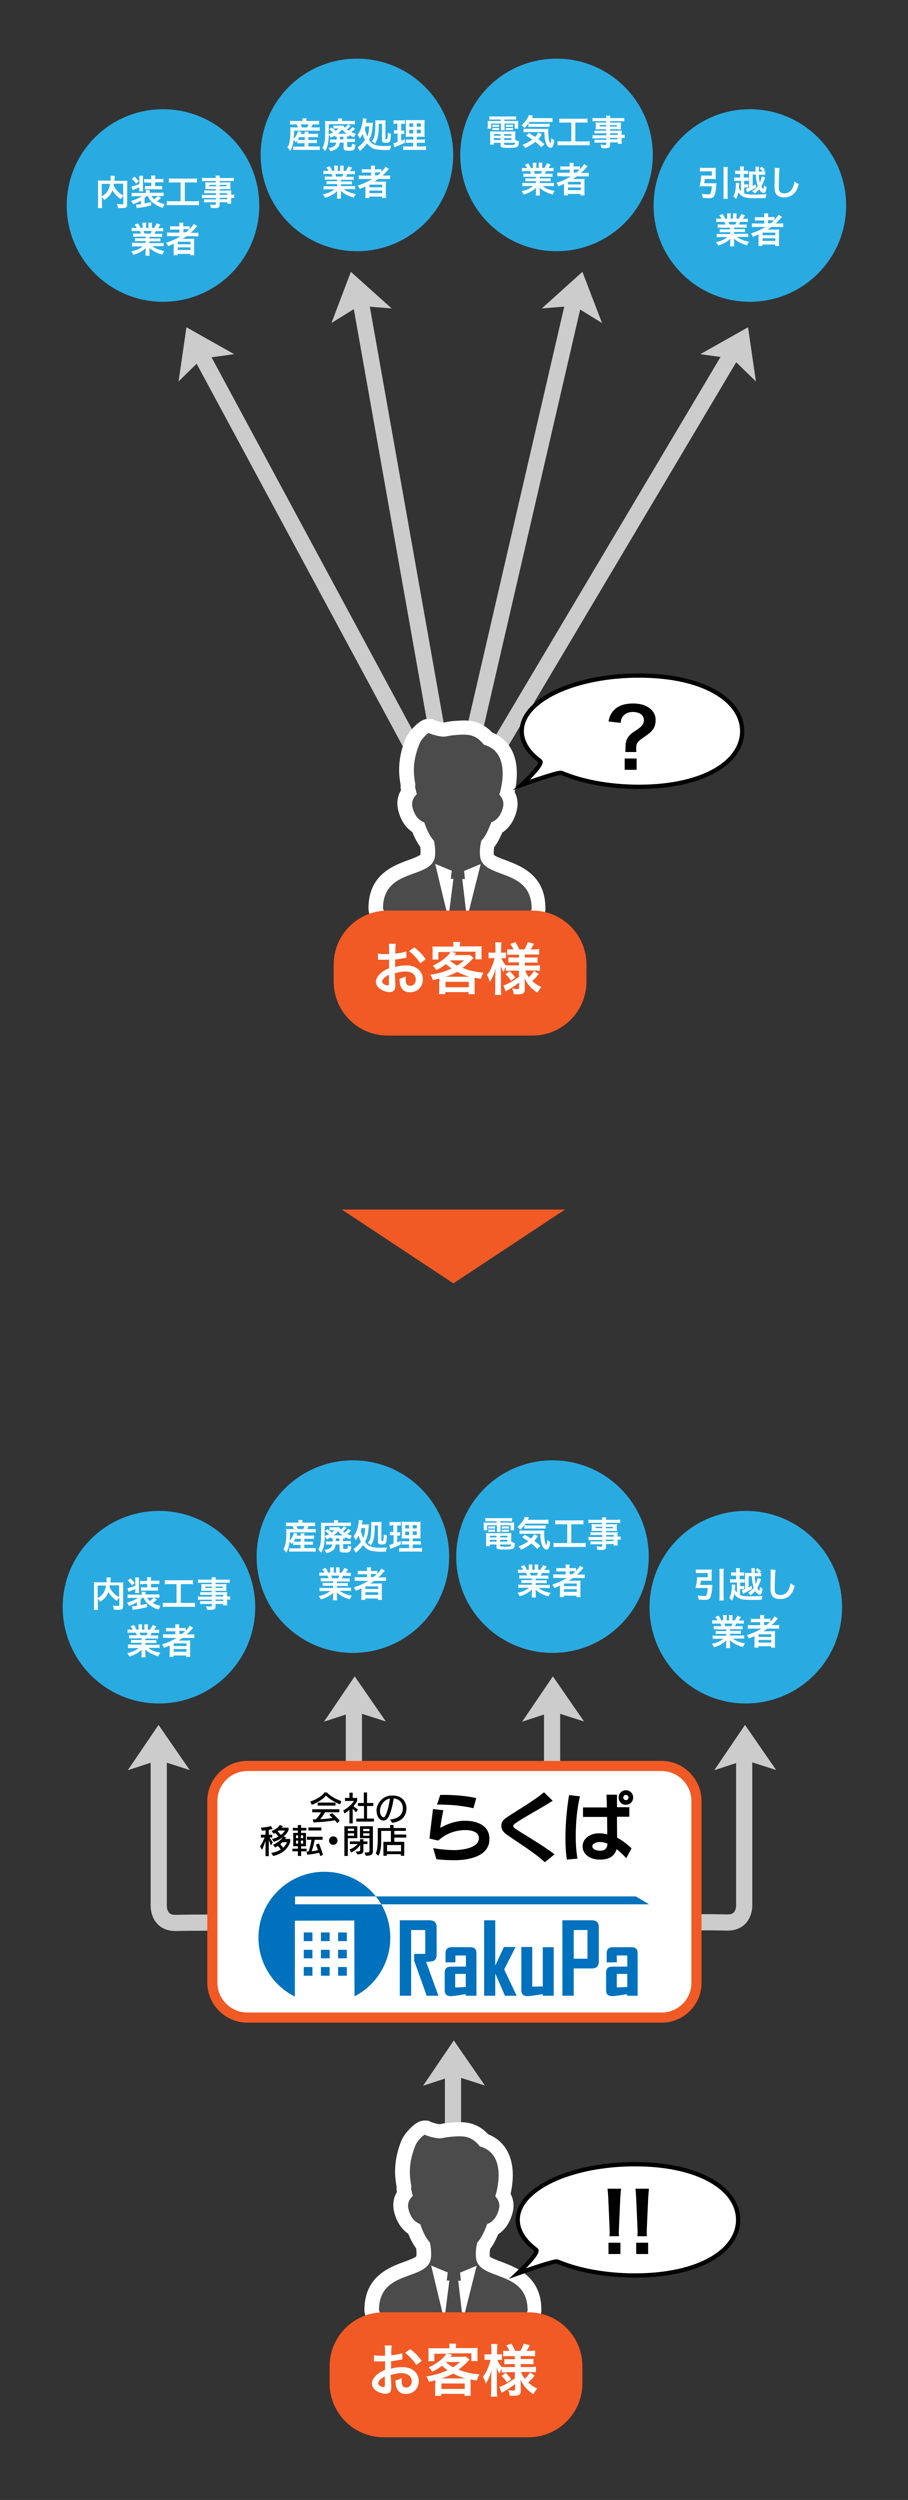
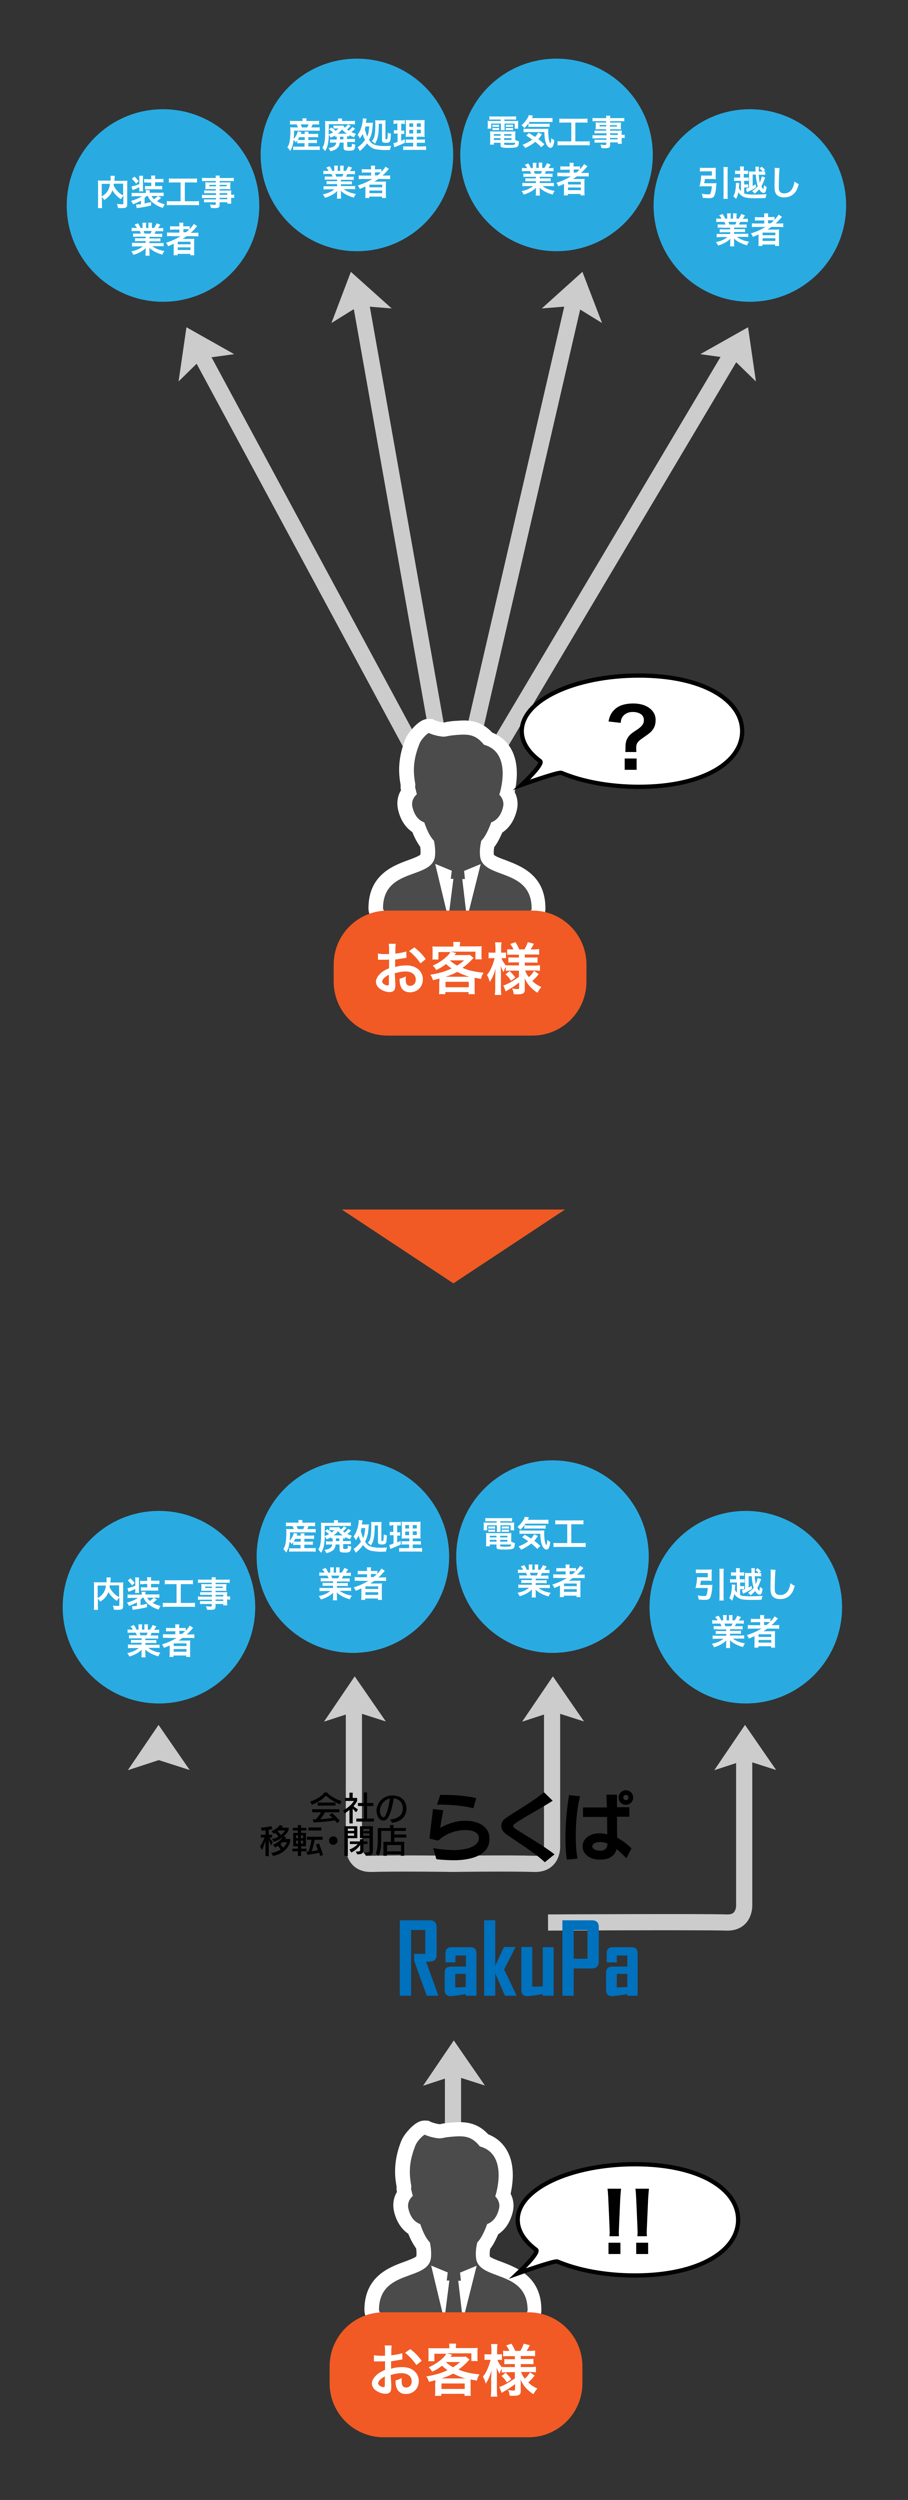
<svg xmlns="http://www.w3.org/2000/svg" version="1.1" id="レイヤー_1" x="0px" y="0px" width="449px" height="1236px" viewBox="0 0 449 1236" style="enable-background:new 0 0 449 1236;" xml:space="preserve">
  <rect x="0" y="0" width="449" height="1236" fill="#333333" stroke="none" />
  <style type="text/css">
	.st0{fill:#29ABE2;}
	.st1{fill:#FFFFFF;}
	.st2{fill:#F15A24;}
	.st3{fill:#CCCCCC;}
	.st4{fill:none;stroke:#CCCCCC;stroke-width:8;stroke-miterlimit:10;}
	.st5{fill:#4B4B4B;}
	.st6{fill:#FFFFFF;stroke:#020202;stroke-width:2.113;stroke-miterlimit:10;}
	.st7{fill:#FFFFFF;stroke:#F15A24;stroke-width:5;stroke-miterlimit:10;}
	.st8{fill:#0071BC;}
</style>
  <g>
    <circle class="st0" cx="80.6" cy="101.6" r="47.6" />
    <g>
      <path class="st1" d="M60.9,96.9c-0.4,0.5-0.8,1-1.1,1.6c-1.8-1.2-3.3-2.8-4.2-4.4c-0.2,0.6-0.5,1.1-0.8,1.7    c-0.8,1.2-1.7,2.1-3.3,3.1c-0.2-0.5-0.6-1-1.1-1.5v3.4c0,1.1,0,1.6,0.1,2.1h-2.1c0.1-0.6,0.1-1.3,0.1-2.1v-9.9    c0-0.7,0-1.2-0.1-1.7c0.6,0.1,1.1,0.1,2,0.1h4.3c0-0.4,0-0.6,0-0.9c0-0.7,0-1.1-0.1-1.5h2.2c-0.1,0.3-0.1,0.5-0.1,0.9    c0,0.2,0,0.2-0.1,1c0,0.4,0,0.4,0,0.6h4.4c1,0,1.4,0,2-0.1c-0.1,0.5-0.1,1-0.1,1.7v10c0,0.7-0.1,1-0.3,1.3c-0.4,0.5-1,0.6-2.6,0.6    c-0.5,0-1,0-1.7-0.1c-0.1-0.9-0.2-1.3-0.5-2c0.9,0.1,1.6,0.2,2.3,0.2c0.9,0,0.9-0.1,0.9-0.6V96.9z M50.3,97.1    c1.4-0.8,2.2-1.6,2.9-2.6c0.6-1,1-2.1,1.2-3.6h-4.1V97.1z M56.3,90.9c-0.1,0.4-0.1,0.5-0.1,0.8c0.5,1.1,1.2,2.1,2,2.9    c0.7,0.8,1.5,1.4,2.7,2v-5.8H56.3z" />
      <path class="st1" d="M72.5,96.9c-0.3,0.3-0.5,0.5-1,0.9v2.8c1.1-0.2,2.4-0.5,3.2-0.7v1.7c-2.3,0.6-4.7,1-7.1,1.3l-0.3-1.8    c0.3,0,0.3,0,0.7,0c0.3,0,1-0.1,1.7-0.1v-1.8c-1.2,0.7-2.4,1.2-3.9,1.8c-0.3-0.6-0.5-1-1-1.7c2.3-0.6,3.9-1.3,5.4-2.3H67    c-0.8,0-1.3,0-1.9,0.1v-1.8c0.6,0.1,1.1,0.1,2,0.1h5V95c0-0.4,0-0.7-0.1-1h2C74,94.3,74,94.5,74,95v0.3h5c0.8,0,1.4,0,1.9-0.1V97    c-0.6-0.1-1.1-0.1-1.9-0.1h-4.1c0.3,0.6,0.7,1,1.3,1.6c0.9-0.7,1.3-1,1.9-1.6l1.6,0.9c-0.9,0.8-1.4,1.2-2.1,1.7    c1.2,0.7,2.4,1.1,3.9,1.5c-0.4,0.5-0.6,1-1,1.8c-2.4-0.8-3.9-1.7-5.3-2.9c-1-0.9-1.6-1.8-2.1-3H72.5z M68.9,92.6    c-0.7,0.3-1.3,0.6-2.3,1c-0.5,0.2-0.6,0.2-1,0.4L65,92.2c1.2-0.2,2.1-0.5,3.9-1.2v-2.6c0-0.6,0-1-0.1-1.5h2    c-0.1,0.4-0.1,0.7-0.1,1.5v4.6c0,1,0,1.2,0.1,1.6h-2c0.1-0.5,0.1-0.9,0.1-1.6V92.6z M66.5,87.3c0.9,0.9,1.2,1.2,2.1,2.3l-1.3,1.2    c-0.7-1-1.1-1.4-2.1-2.4L66.5,87.3z M73,90.2c-0.7,0-1.2,0-1.7,0.1v-1.8c0.5,0.1,0.9,0.1,1.7,0.1h1.8v-0.4c0-0.6,0-1-0.1-1.4h2.1    c-0.1,0.4-0.1,0.7-0.1,1.3v0.4h2.4c0.8,0,1.3,0,1.7-0.1v1.8c-0.5-0.1-0.9-0.1-1.7-0.1h-2.4V92h1.9c0.8,0,1.2,0,1.6-0.1v1.8    c-0.4-0.1-0.8-0.1-1.6-0.1h-5.2c-0.7,0-1.3,0-1.7,0.1v-1.8c0.4,0.1,0.9,0.1,1.6,0.1h1.5v-1.7H73z" />
      <path class="st1" d="M85.7,90.2c-1,0-1.6,0-2.2,0.1v-2.1c0.6,0.1,1.2,0.1,2.3,0.1h9.4c1,0,1.6,0,2.2-0.1v2.1    c-0.7-0.1-1.3-0.1-2.2-0.1h-3.8v9.3H96c1,0,1.7,0,2.4-0.1v2.1c-0.6-0.1-1.4-0.1-2.4-0.1H84.9c-0.9,0-1.6,0-2.4,0.1v-2.1    c0.7,0.1,1.3,0.1,2.4,0.1h4.4v-9.3H85.7z" />
      <path class="st1" d="M106.7,95.5h-4.1c-0.6,0-1.1,0-1.6,0.1v-1.5c0.4,0.1,0.9,0.1,1.6,0.1h4.1v-0.7H103c-0.6,0-1.1,0-1.5,0.1    c0-0.4,0.1-0.7,0.1-1.2v-1.1c0-0.5,0-0.8-0.1-1.2c0.5,0,0.8,0.1,1.5,0.1h3.7v-0.7h-4.8c-0.9,0-1.4,0-2,0.1v-1.7    c0.5,0.1,1.1,0.1,2.1,0.1h4.7c0-0.6,0-0.8-0.1-1.2h2.1c-0.1,0.4-0.1,0.6-0.1,1.2h4.9c1,0,1.6,0,2.1-0.1v1.7    c-0.6-0.1-1.2-0.1-2-0.1h-5v0.7h3.9c0.7,0,1,0,1.5-0.1c0,0.4-0.1,0.7-0.1,1.2v1.1c0,0.5,0,0.8,0.1,1.2c-0.4,0-0.8-0.1-1.4-0.1h-4    v0.7h3.9c1,0,1.4,0,1.9-0.1c-0.1,0.4-0.1,0.7-0.1,1.6v0.6c0.7,0,1.2,0,1.5-0.1v1.7c-0.4-0.1-0.7-0.1-1.5-0.1v1    c0,0.9,0,1.4,0.1,1.9h-2V100h-3.8v1c0,1.6-0.4,1.9-2.6,1.9c-0.4,0-1.1,0-1.7-0.1c-0.1-0.7-0.2-1-0.5-1.7c0.9,0.1,1.6,0.2,2.2,0.2    c0.5,0,0.7-0.1,0.7-0.4V100h-4.1c-0.8,0-1.2,0-1.7,0.1v-1.6c0.5,0.1,0.8,0.1,1.7,0.1h4.2v-0.7h-5c-1,0-1.5,0-1.9,0.1v-1.7    c0.5,0.1,0.9,0.1,1.9,0.1h5V95.5z M103.5,91.4v0.7h3.3v-0.7H103.5z M108.6,92.1h3.5v-0.7h-3.5V92.1z M112.4,96.3v-0.8h-3.8v0.8    H112.4z M108.6,98.5h3.8v-0.7h-3.8V98.5z" />
      <path class="st1" d="M67.6,117c-0.8,0-1.3,0-1.8,0.1v-1.7c0.5,0.1,0.9,0.1,1.8,0.1h2.1c-0.3-0.6-0.5-1-0.6-1.3h-1.9    c-0.9,0-1.5,0-2.1,0.1v-1.7c0.5,0.1,1.1,0.1,2,0.1h0.6c-0.3-0.6-0.5-0.9-1.2-1.6l1.7-0.7c0.6,0.8,0.8,1.2,1.3,2.3h1v-1.2    c0-0.5,0-1-0.1-1.4h1.9c0,0.3-0.1,0.7-0.1,1.3v1.3h1.2v-1.3c0-0.6,0-1-0.1-1.3h1.9c-0.1,0.3-0.1,0.8-0.1,1.4v1.2h1.1    c0.6-0.9,0.9-1.5,1.3-2.3l1.8,0.7c-0.4,0.7-0.7,1.1-1.1,1.7h0.5c0.9,0,1.4,0,2-0.1v1.7c-0.5-0.1-1.2-0.1-2.1-0.1H77    c-0.3,0.7-0.4,0.9-0.6,1.3h2c0.9,0,1.3,0,1.8-0.1v1.7c-0.5-0.1-1-0.1-1.8-0.1h-4.5v0.8h3.6c0.8,0,1.3,0,1.8-0.1v1.6    c-0.5-0.1-1-0.1-1.8-0.1h-3.6v0.9h4.9c1,0,1.6,0,2.1-0.1v1.7c-0.6-0.1-1.3-0.1-2.1-0.1h-3.5c0.6,0.5,1.4,1,2.4,1.4    c1.1,0.5,2,0.7,3.6,1c-0.5,0.7-0.7,1-1,1.8c-2.9-0.8-4.9-1.9-6.5-3.4c0.1,0.7,0.1,0.8,0.1,1.2v0.9c0,0.7,0,1.3,0.1,1.8h-2.1    c0.1-0.5,0.1-1.1,0.1-1.8v-0.8c0-0.4,0-0.5,0.1-1.2c-0.8,0.8-1.5,1.3-2.5,1.9c-1.1,0.6-2.2,1.1-3.6,1.5c-0.3-0.6-0.6-1.1-1.1-1.7    c2.5-0.5,4.3-1.3,5.7-2.5h-3.2c-0.8,0-1.4,0-2.1,0.1V120c0.6,0.1,1.1,0.1,2.1,0.1h4.6v-0.9h-3.4c-0.8,0-1.3,0-1.8,0.1v-1.6    c0.5,0.1,1,0.1,1.8,0.1h3.4V117H67.6z M74.4,115.5c0.3-0.5,0.4-0.8,0.6-1.3h-4c0.2,0.5,0.3,0.8,0.5,1.3H74.4z" />
      <path class="st1" d="M84.7,116.7c-0.9,0-1.5,0-2.1,0.1v-1.9c0.5,0.1,1.1,0.1,2.1,0.1h4v-1.5h-2.6c-0.9,0-1.5,0-2,0.1v-1.8    c0.5,0.1,1.1,0.1,2.1,0.1h2.5v-0.3c0-0.7,0-1.1-0.1-1.5h2.1c-0.1,0.5-0.1,0.8-0.1,1.5v0.3h1.3c0.9,0,1.4,0,1.9-0.1v1.5    c0.9-1,1.7-1.9,2-2.6l1.7,1.1c-0.1,0.1-0.4,0.4-0.8,0.9c-0.7,0.8-1.4,1.6-2.4,2.4h1.8c0.9,0,1.4,0,2-0.1v1.9    c-0.6-0.1-1.3-0.1-2.2-0.1h-3.7c-0.7,0.5-1.1,0.8-1.9,1.3c0.4,0,1,0,1.4,0h2.6c0.8,0,1.3,0,1.8-0.1c-0.1,0.5-0.1,0.9-0.1,1.9v4.3    c0,0.9,0,1.5,0.1,2h-2v-0.7h-6.3v0.7h-2c0.1-0.6,0.1-1.2,0.1-2v-2.7c0-0.3,0-0.7,0-1c-1.1,0.5-1.4,0.7-2.8,1.2    c-0.3-0.7-0.5-1.1-1-1.7c2.6-0.8,4.9-1.8,7.2-3.2H84.7z M87.9,120.8h6.3v-1.3h-6.3V120.8z M87.9,123.6h6.3v-1.3h-6.3V123.6z     M91.9,114.9c0.6-0.5,1.1-0.9,1.7-1.5c-0.5,0-0.8-0.1-1.5-0.1h-1.4v1.5H91.9z" />
    </g>
  </g>
  <g>
    <circle class="st0" cx="370.8" cy="101.6" r="47.6" />
    <g>
      <path class="st1" d="M352.9,90.6c0.6,0,1,0,1.4-0.1c0,0.3-0.1,0.5-0.1,0.9c-0.1,2.4-0.5,4.4-1,5.4c-0.4,0.9-1.2,1.2-2.9,1.2    c-0.8,0-1.6-0.1-2.8-0.2c-0.1-0.8-0.2-1.2-0.5-2c1.3,0.2,2.3,0.3,3.2,0.3c0.7,0,1-0.1,1.1-0.4c0.3-0.7,0.6-1.8,0.7-3.6h-4.8    c-0.5,0-0.9,0-1.3,0.1c0.5-1.8,0.8-3.8,0.8-5.5c0.4,0.1,0.7,0.1,1.4,0.1h3.9v-2.1h-4.1c-0.6,0-1.3,0-1.8,0.1v-1.9    c0.5,0.1,1.1,0.1,1.8,0.1h4.4c0.7,0,1.2,0,1.7-0.1c0,0.4-0.1,0.8-0.1,1.4v2.9c0,0.6,0,0.9,0.1,1.4c-0.4,0-1-0.1-1.5-0.1h-3.9    c-0.1,0.7-0.2,1.3-0.4,2.1H352.9z M359.9,82.6c-0.1,0.6-0.1,1-0.1,1.9v11.6c0,1,0,1.5,0.1,2.2h-2.2c0.1-0.7,0.1-1.2,0.1-2.2V84.5    c0-0.9,0-1.3-0.1-1.9H359.9z" />
      <path class="st1" d="M366.3,89.4h-1.7c-0.8,0-1.2,0-1.6,0.1v-1.8c0.4,0.1,0.8,0.1,1.6,0.1h1.4V86h-1c-0.7,0-1.1,0-1.5,0.1v-1.8    c0.4,0.1,0.7,0.1,1.5,0.1h1v-0.5c0-0.8,0-1.1-0.1-1.6h2c-0.1,0.4-0.1,0.8-0.1,1.6v0.5h0.6c0.9,0,1.1,0,1.5-0.1v1.8    c-0.5-0.1-0.8-0.1-1.5-0.1h-0.6v1.8h0.8c0.8,0,1.2,0,1.6-0.1v1.8c-0.5-0.1-0.8-0.1-1.6-0.1h-0.6v1.8h0.6c0.6,0,1,0,1.4-0.1v1.7    c-0.4-0.1-0.8-0.1-1.4-0.1h-0.6v2.9c0.6,0.3,1.1,0.4,2.1,0.5c0.8,0.1,2.6,0.1,3.8,0.1c1.9,0,3.9-0.1,5.2-0.2    c-0.3,0.8-0.4,1.2-0.5,1.9c-1.3,0.1-2.9,0.1-5.4,0.1c-2.8,0-4.3-0.2-5.4-0.6c-1-0.5-1.9-1.2-2.7-2.3c-0.2,1.1-0.6,2.2-1.1,3.3    c-0.6-0.7-0.8-0.9-1.4-1.3c0.5-0.9,0.8-1.7,1-2.8c0.2-1,0.3-2.4,0.3-3.3c0-0.2,0-0.3,0-0.6l1.7,0.1c0,0.3,0,0.3-0.1,1.1    c0,0.5-0.1,0.8-0.1,1.5c0.3,0.5,0.6,0.9,1,1.3V89.4z M378.4,87.8c-0.1,0.3-0.2,0.5-0.4,0.9c-0.5,1.5-0.9,2.3-1.5,3.4    c0.5,1,0.8,1.4,0.9,1.4s0.3-0.7,0.4-2c0.5,0.5,0.8,0.7,1.3,0.9c-0.2,1.1-0.2,1.5-0.4,2c-0.2,0.7-0.6,1-1.1,1    c-0.7,0-1.5-0.6-2.2-1.8c-0.7,0.8-1.2,1.3-2.2,2.1c-0.2-0.2-0.2-0.2-0.6-0.6c-0.1-0.2-0.3-0.3-0.7-0.6c1.2-0.8,2-1.5,2.8-2.5    c-0.5-1.4-0.8-3.3-1-5.7h-1.5V92c0.5-0.3,0.7-0.4,1.5-0.9l0.1,1.6c-1.2,0.8-2.3,1.4-3.7,2c-0.4,0.2-0.5,0.2-0.7,0.3l-0.5-1.7    c0.3-0.1,0.5-0.1,1.5-0.5v-6.4c0-0.8,0-1.1-0.1-1.7c0.5,0.1,0.9,0.1,1.8,0.1h1.5c0-0.3,0-0.6,0-0.7c0-0.9,0-1.1-0.1-1.7h1.8    c-0.1,0.5-0.1,0.9-0.1,1.9c0,0.1,0,0.3,0,0.5h1.9c-0.4-0.6-0.9-1-1.5-1.5l1-0.9c0.8,0.6,1.2,1,1.7,1.6l-0.9,0.8c0.4,0,0.7,0,1-0.1    v1.8c-0.5-0.1-0.9-0.1-1.5-0.1h-1.7c0.1,1.4,0.3,3,0.5,3.9c0.4-0.9,0.8-2.1,1-3.1L378.4,87.8z" />
      <path class="st1" d="M385.5,83.1c-0.1,0.5-0.1,1-0.2,2.4c-0.1,1.6-0.2,5.2-0.2,6.4c0,1.7,0.1,2.3,0.5,2.8c0.4,0.6,1.2,0.9,2.3,0.9    c1.9,0,3.4-1.1,4.2-3c0.4-0.9,0.6-1.7,0.8-2.9c0.9,0.8,1.3,1,2.1,1.3c-0.7,2.4-1.2,3.5-2.1,4.4c-1.3,1.5-3,2.2-5.2,2.2    c-1.2,0-2.3-0.3-3-0.8c-1.2-0.8-1.7-2.1-1.7-4.5c0-0.9,0-2.6,0.1-7c0-0.5,0-0.9,0-1.1c0-0.5,0-0.7-0.1-1.2L385.5,83.1z" />
      <path class="st1" d="M356.7,112.5c-0.8,0-1.3,0-1.8,0.1v-1.7c0.5,0.1,0.9,0.1,1.8,0.1h2.1c-0.3-0.6-0.5-1-0.6-1.3h-1.9    c-0.9,0-1.5,0-2.1,0.1V108c0.5,0.1,1.1,0.1,2,0.1h0.6c-0.3-0.6-0.5-0.9-1.2-1.6l1.7-0.7c0.6,0.8,0.8,1.2,1.3,2.3h1v-1.2    c0-0.5,0-1-0.1-1.4h1.9c0,0.3-0.1,0.7-0.1,1.3v1.3h1.2v-1.3c0-0.6,0-1-0.1-1.3h1.9c-0.1,0.3-0.1,0.8-0.1,1.4v1.2h1.1    c0.6-0.9,0.9-1.5,1.3-2.3l1.8,0.7c-0.4,0.7-0.7,1.1-1.1,1.7h0.5c0.9,0,1.4,0,2-0.1v1.7c-0.5-0.1-1.2-0.1-2.1-0.1h-1.7    c-0.3,0.7-0.4,0.9-0.6,1.3h2c0.9,0,1.3,0,1.8-0.1v1.7c-0.5-0.1-1-0.1-1.8-0.1H363v0.8h3.6c0.8,0,1.3,0,1.8-0.1v1.6    c-0.5-0.1-1-0.1-1.8-0.1H363v0.9h4.9c1,0,1.6,0,2.1-0.1v1.7c-0.6-0.1-1.3-0.1-2.1-0.1h-3.5c0.6,0.5,1.4,1,2.4,1.4    c1.1,0.5,2,0.7,3.6,1c-0.5,0.7-0.7,1-1,1.8c-2.9-0.8-4.9-1.9-6.5-3.4c0.1,0.7,0.1,0.8,0.1,1.2v0.9c0,0.7,0,1.3,0.1,1.8H361    c0.1-0.5,0.1-1.1,0.1-1.8v-0.8c0-0.4,0-0.5,0.1-1.2c-0.8,0.8-1.5,1.3-2.5,1.9c-1.1,0.6-2.2,1.1-3.6,1.5c-0.3-0.6-0.6-1.1-1.1-1.7    c2.5-0.5,4.3-1.3,5.7-2.5h-3.2c-0.8,0-1.4,0-2.1,0.1v-1.7c0.6,0.1,1.1,0.1,2.1,0.1h4.6v-0.9h-3.4c-0.8,0-1.3,0-1.8,0.1v-1.6    c0.5,0.1,1,0.1,1.8,0.1h3.4v-0.8H356.7z M363.6,111c0.3-0.5,0.4-0.8,0.6-1.3h-4c0.2,0.5,0.3,0.8,0.5,1.3H363.6z" />
      <path class="st1" d="M373.9,112.2c-0.9,0-1.5,0-2.1,0.1v-1.9c0.5,0.1,1.1,0.1,2.1,0.1h4v-1.5h-2.6c-0.9,0-1.5,0-2,0.1v-1.8    c0.5,0.1,1.1,0.1,2.1,0.1h2.5V107c0-0.7,0-1.1-0.1-1.5h2.1c-0.1,0.5-0.1,0.8-0.1,1.5v0.3h1.3c0.9,0,1.4,0,1.9-0.1v1.5    c0.9-1,1.7-1.9,2-2.6l1.7,1.1c-0.1,0.1-0.4,0.4-0.8,0.9c-0.7,0.8-1.4,1.6-2.4,2.4h1.8c0.9,0,1.4,0,2-0.1v1.9    c-0.6-0.1-1.3-0.1-2.2-0.1h-3.7c-0.7,0.5-1.1,0.8-1.9,1.3c0.4,0,1,0,1.4,0h2.6c0.8,0,1.3,0,1.8-0.1c-0.1,0.5-0.1,0.9-0.1,1.9v4.3    c0,0.9,0,1.5,0.1,2h-2v-0.7h-6.3v0.7h-2c0.1-0.6,0.1-1.2,0.1-2v-2.7c0-0.3,0-0.7,0-1c-1.1,0.5-1.4,0.7-2.8,1.2    c-0.3-0.7-0.5-1.1-1-1.7c2.6-0.8,4.9-1.8,7.2-3.2H373.9z M377.1,116.3h6.3V115h-6.3V116.3z M377.1,119.1h6.3v-1.3h-6.3V119.1z     M381,110.5c0.6-0.5,1.1-0.9,1.7-1.5c-0.5,0-0.8-0.1-1.5-0.1h-1.4v1.5H381z" />
    </g>
  </g>
  <g>
    <circle class="st0" cx="275.2" cy="76.6" r="47.6" />
    <g>
      <path class="st1" d="M243.8,59.1c-0.8,0-1.3,0-1.8,0.1v-1.7c0.6,0.1,1.2,0.1,2,0.1h9.2c0.8,0,1.4,0,2-0.1v1.7    c-0.6-0.1-1-0.1-1.8-0.1h-4v0.7h4.7c1.2,0,1.7,0,2.2-0.1c-0.1,0.4-0.1,0.8-0.1,1.4v1.1c0,0.6,0,0.9,0.1,1.4h-1.8v-2.5h-5v1.7    c0,0.8,0,1.2,0.1,1.6h-2c0.1-0.5,0.1-0.9,0.1-1.6v-1.7h-4.8v2.5h-1.8c0.1-0.5,0.1-0.8,0.1-1.4v-1.1c0-0.6,0-1-0.1-1.4    c0.5,0.1,1,0.1,2.1,0.1h4.4v-0.7H243.8z M254.8,69.2c0.6,0.3,1.1,0.5,1.8,0.7c-0.1,1.5-0.2,2.2-0.7,2.6c-0.5,0.4-1.5,0.6-4.5,0.6    c-3.4,0-3.9-0.2-3.9-1.3v-1.2h-3.3v0.9h-1.9c0.1-0.5,0.1-1.1,0.1-1.7v-3.2c0-0.7,0-1.1-0.1-1.7c0.5,0.1,0.9,0.1,1.7,0.1h9.2    c0.8,0,1.3,0,1.7-0.1c-0.1,0.5-0.1,0.9-0.1,1.7V69.2z M243.5,61.6c0.3,0.1,0.4,0.1,0.9,0.1h1.5c0.4,0,0.7,0,0.9-0.1v1.2    c-0.3,0-0.5-0.1-0.9-0.1h-1.5c-0.4,0-0.6,0-0.9,0.1V61.6z M243.5,63.2c0.3,0.1,0.4,0.1,0.9,0.1h1.5c0.4,0,0.7,0,0.9-0.1v1.2    c-0.2,0-0.5-0.1-0.9-0.1h-1.5c-0.4,0-0.6,0-0.9,0.1V63.2z M244.2,66.3v0.8h3.3v-0.8H244.2z M244.2,68.3v0.9h3.3v-0.9H244.2z     M249.3,67.1h3.6v-0.8h-3.6V67.1z M249.3,69.2h3.6v-0.9h-3.6V69.2z M249.3,71.2c0,0.1,0,0.2,0.1,0.3c0.2,0.1,1,0.2,2.5,0.2    c1.3,0,2.2-0.1,2.5-0.2c0.2-0.1,0.3-0.3,0.3-0.9h-5.4V71.2z M250.1,61.6c0.3,0.1,0.4,0.1,0.9,0.1h1.8c0.4,0,0.6,0,0.9-0.1v1.2    c-0.3,0-0.5-0.1-0.9-0.1H251c-0.4,0-0.6,0-0.9,0.1V61.6z M250.1,63.2c0.3,0.1,0.4,0.1,0.9,0.1h1.8c0.4,0,0.7,0,0.9-0.1v1.2    c-0.3,0-0.5-0.1-0.9-0.1H251c-0.4,0-0.6,0-0.9,0.1V63.2z" />
      <path class="st1" d="M261.9,60.3c-0.8,1.1-1.5,2-2.6,3c-0.5-0.6-0.8-0.9-1.4-1.4c1.5-1.3,2.4-2.5,3.2-3.9c0.2-0.4,0.3-0.7,0.4-1.1    l2.1,0.3c-0.2,0.3-0.2,0.3-0.6,1.2h8c1,0,1.6,0,2.2-0.1v2.1c-0.6-0.1-1.3-0.1-2.2-0.1H261.9z M267.7,72.8c-1-1-1.8-1.7-3-2.7    c-1.3,1.1-2.5,1.9-5,3.1c-0.3-0.6-0.6-0.9-1.3-1.6c2.4-1,3.6-1.7,4.8-2.6c-1.1-0.8-1.7-1.2-3-2l1.3-1.2c1.3,0.7,1.8,1.1,3.1,1.9    c0.8-0.9,1.3-1.6,1.5-2.2l1.9,0.9c-0.2,0.2-0.4,0.5-0.7,1c-0.4,0.6-0.7,1-1.1,1.4c1.1,0.8,1.9,1.5,3,2.5L267.7,72.8z M260.9,65.3    c-0.9,0-1.5,0-2,0.1v-1.8c0.4,0.1,0.8,0.1,1.5,0.1h8.8c1.1,0,1.5,0,2-0.1c-0.1,0.6-0.1,1-0.1,1.6c0,1.8,0.2,3.4,0.5,4.5    c0.2,0.7,0.3,0.9,0.6,1.2c0.2-0.3,0.4-1.1,0.4-2.6c0.6,0.5,0.9,0.8,1.5,1c-0.3,2.7-0.8,3.8-1.9,3.8c-0.8,0-1.7-0.9-2.2-2.2    c-0.5-1.4-0.8-3.1-0.8-5.6H260.9z M261.4,61.1c0.2,0,0.8,0.1,1.3,0.1h7.3c0.9,0,1.5,0,1.8-0.1v1.7c-0.5-0.1-1-0.1-1.8-0.1H263    c-0.7,0-1.2,0-1.7,0.1V61.1z" />
      <path class="st1" d="M278.8,60.6c-1,0-1.6,0-2.2,0.1v-2.1c0.6,0.1,1.2,0.1,2.3,0.1h9.4c1,0,1.6,0,2.2-0.1v2.1    c-0.7-0.1-1.3-0.1-2.2-0.1h-3.8v9.3h4.7c1,0,1.7,0,2.4-0.1v2.1c-0.6-0.1-1.4-0.1-2.4-0.1h-11.1c-0.9,0-1.6,0-2.4,0.1v-2.1    c0.7,0.1,1.3,0.1,2.4,0.1h4.4v-9.3H278.8z" />
      <path class="st1" d="M299.7,65.9h-4.1c-0.6,0-1.1,0-1.6,0.1v-1.5c0.4,0.1,0.9,0.1,1.6,0.1h4.1v-0.7h-3.7c-0.6,0-1.1,0-1.5,0.1    c0-0.4,0.1-0.7,0.1-1.2v-1.1c0-0.5,0-0.8-0.1-1.2c0.5,0,0.8,0.1,1.5,0.1h3.7v-0.7H295c-0.9,0-1.4,0-2,0.1v-1.7    c0.5,0.1,1.1,0.1,2.1,0.1h4.7c0-0.6,0-0.8-0.1-1.2h2.1c-0.1,0.4-0.1,0.6-0.1,1.2h4.9c1,0,1.6,0,2.1-0.1v1.7    c-0.6-0.1-1.2-0.1-2-0.1h-5v0.7h3.9c0.7,0,1,0,1.5-0.1c0,0.4-0.1,0.7-0.1,1.2v1.1c0,0.5,0,0.8,0.1,1.2c-0.4,0-0.8-0.1-1.4-0.1h-4    v0.7h3.9c1,0,1.4,0,1.9-0.1c-0.1,0.4-0.1,0.7-0.1,1.6v0.6c0.7,0,1.2,0,1.5-0.1v1.7c-0.4-0.1-0.7-0.1-1.5-0.1v1    c0,0.9,0,1.4,0.1,1.9h-2v-0.7h-3.8v1c0,1.6-0.4,1.9-2.6,1.9c-0.4,0-1.1,0-1.7-0.1c-0.1-0.7-0.2-1-0.5-1.7c0.9,0.1,1.6,0.2,2.2,0.2    c0.5,0,0.7-0.1,0.7-0.4v-0.8h-4.1c-0.8,0-1.2,0-1.7,0.1v-1.6c0.5,0.1,0.8,0.1,1.7,0.1h4.2v-0.7h-5c-1,0-1.5,0-1.9,0.1v-1.7    c0.5,0.1,0.9,0.1,1.9,0.1h5V65.9z M296.5,61.8v0.7h3.3v-0.7H296.5z M301.6,62.6h3.5v-0.7h-3.5V62.6z M305.5,66.7v-0.8h-3.8v0.8    H305.5z M301.6,68.9h3.8v-0.7h-3.8V68.9z" />
      <path class="st1" d="M260.6,87.4c-0.8,0-1.3,0-1.8,0.1v-1.7c0.5,0.1,0.9,0.1,1.8,0.1h2.1c-0.3-0.6-0.5-1-0.6-1.3h-1.9    c-0.9,0-1.5,0-2.1,0.1v-1.7c0.5,0.1,1.1,0.1,2,0.1h0.6c-0.3-0.6-0.5-0.9-1.2-1.6l1.7-0.7c0.6,0.8,0.8,1.2,1.3,2.3h1v-1.2    c0-0.5,0-1-0.1-1.4h1.9c0,0.3-0.1,0.7-0.1,1.3V83h1.2v-1.3c0-0.6,0-1-0.1-1.3h1.9c-0.1,0.3-0.1,0.8-0.1,1.4V83h1.1    c0.6-0.9,0.9-1.5,1.3-2.3l1.8,0.7c-0.4,0.7-0.7,1.1-1.1,1.7h0.5c0.9,0,1.4,0,2-0.1v1.7c-0.5-0.1-1.2-0.1-2.1-0.1H270    c-0.3,0.7-0.4,0.9-0.6,1.3h2c0.9,0,1.3,0,1.8-0.1v1.7c-0.5-0.1-1-0.1-1.8-0.1h-4.5v0.8h3.6c0.8,0,1.3,0,1.8-0.1v1.6    c-0.5-0.1-1-0.1-1.8-0.1h-3.6v0.9h4.9c1,0,1.6,0,2.1-0.1v1.7c-0.6-0.1-1.3-0.1-2.1-0.1h-3.5c0.6,0.5,1.4,1,2.4,1.4    c1.1,0.5,2,0.7,3.6,1c-0.5,0.7-0.7,1-1,1.8c-2.9-0.8-4.9-1.9-6.5-3.4c0.1,0.7,0.1,0.8,0.1,1.2v0.9c0,0.7,0,1.3,0.1,1.8h-2.1    c0.1-0.5,0.1-1.1,0.1-1.8V94c0-0.4,0-0.5,0.1-1.2c-0.8,0.8-1.5,1.3-2.5,1.9c-1.1,0.6-2.2,1.1-3.6,1.5c-0.3-0.6-0.6-1.1-1.1-1.7    c2.5-0.5,4.3-1.3,5.7-2.5h-3.2c-0.8,0-1.4,0-2.1,0.1v-1.7c0.6,0.1,1.1,0.1,2.1,0.1h4.6v-0.9h-3.4c-0.8,0-1.3,0-1.8,0.1v-1.6    c0.5,0.1,1,0.1,1.8,0.1h3.4v-0.8H260.6z M267.4,85.9c0.3-0.5,0.4-0.8,0.6-1.3h-4c0.2,0.5,0.3,0.8,0.5,1.3H267.4z" />
      <path class="st1" d="M277.7,87.1c-0.9,0-1.5,0-2.1,0.1v-1.9c0.5,0.1,1.1,0.1,2.1,0.1h4v-1.5h-2.6c-0.9,0-1.5,0-2,0.1v-1.8    c0.5,0.1,1.1,0.1,2.1,0.1h2.5v-0.3c0-0.7,0-1.1-0.1-1.5h2.1c-0.1,0.5-0.1,0.8-0.1,1.5v0.3h1.3c0.9,0,1.4,0,1.9-0.1v1.5    c0.9-1,1.7-1.9,2-2.6l1.7,1.1c-0.1,0.1-0.4,0.4-0.8,0.9c-0.7,0.8-1.4,1.6-2.4,2.4h1.8c0.9,0,1.4,0,2-0.1v1.9    c-0.6-0.1-1.3-0.1-2.2-0.1h-3.7c-0.7,0.5-1.1,0.8-1.9,1.3c0.4,0,1,0,1.4,0h2.6c0.8,0,1.3,0,1.8-0.1c-0.1,0.5-0.1,0.9-0.1,1.9v4.3    c0,0.9,0,1.5,0.1,2h-2v-0.7h-6.3v0.7h-2c0.1-0.6,0.1-1.2,0.1-2v-2.7c0-0.3,0-0.7,0-1c-1.1,0.5-1.4,0.7-2.8,1.2    c-0.3-0.7-0.5-1.1-1-1.7c2.6-0.8,4.9-1.8,7.2-3.2H277.7z M280.9,91.2h6.3v-1.3h-6.3V91.2z M280.9,94h6.3v-1.3h-6.3V94z     M284.9,85.4c0.6-0.5,1.1-0.9,1.7-1.5c-0.5,0-0.8-0.1-1.5-0.1h-1.4v1.5H284.9z" />
    </g>
  </g>
  <g>
    <circle class="st0" cx="176.5" cy="76.6" r="47.6" />
    <g>
      <path class="st1" d="M147.1,69.3c-0.3,0.4-0.4,0.6-0.9,1.1c-0.3-0.5-0.6-0.8-1-1.2c-0.3,2.5-0.8,4-1.7,5.4    c-0.6-0.9-0.8-1.2-1.4-1.7c0.5-0.9,0.8-1.4,1-2.3c0.3-1.4,0.5-3.3,0.5-5.8c0-0.7,0-1.3-0.1-1.9c0.7,0.1,1.2,0.1,2,0.1h1.8    c-0.2-0.6-0.3-0.9-0.6-1.5h-1.5c-0.9,0-1.3,0-1.8,0.1v-1.9c0.5,0.1,1,0.1,1.9,0.1h4.3v-0.2c0-0.4,0-0.7-0.1-1.1h2.1    c-0.1,0.4-0.1,0.7-0.1,1.1v0.2h4.3c0.9,0,1.5,0,2-0.1v1.9c-0.5-0.1-0.9-0.1-1.9-0.1h-1.3c-0.3,0.8-0.4,1-0.7,1.5h2.3    c0.9,0,1.5,0,1.9-0.1v1.8c-0.6-0.1-1-0.1-1.9-0.1h-10.8c0,2,0,2.7-0.2,4.1c0.5-0.5,0.8-0.9,1.2-1.6c0.4-0.7,0.6-1.1,0.9-2.2    l1.8,0.4c-0.2,0.4-0.2,0.4-0.4,0.9h2c0-0.5,0-0.8-0.1-1.1h2c-0.1,0.4-0.1,0.6-0.1,1.1h3.1c0.9,0,1.2,0,1.7-0.1v1.8    c-0.5-0.1-0.9-0.1-1.7-0.1h-3.1v1.4h2.6c0.8,0,1.1,0,1.6-0.1v1.7c-0.5-0.1-0.8-0.1-1.6-0.1h-2.6v1.7h3.9c0.7,0,1.2,0,1.7-0.1v1.9    c-0.5-0.1-1-0.1-1.7-0.1h-9.7c-0.6,0-1.1,0-1.7,0.1v-1.8c0.4,0.1,0.9,0.1,1.6,0.1h4v-1.7h-2c-0.6,0-1.1,0-1.6,0.1V69.3z M148,67.8    c-0.3,0.6-0.5,0.9-0.8,1.3c0.3,0,0.7,0.1,1.5,0.1h2v-1.4H148z M151.9,63c0.3-0.6,0.4-0.9,0.7-1.5h-3.9c0.3,0.6,0.4,0.9,0.6,1.5    H151.9z" />
      <path class="st1" d="M166.4,67.6c-0.3,0-0.5,0-0.7,0.1v-0.7c-0.7,0.4-1.1,0.6-2.2,1.1c-0.2-0.6-0.5-1-0.9-1.4    c0,1.5-0.2,3.2-0.4,4.2c-0.1,0.8-0.4,1.8-0.7,2.4c-0.2,0.4-0.3,0.7-0.7,1.4c-0.6-0.7-0.8-1-1.4-1.6c0.7-1.2,1-2.1,1.2-3.8    c0.2-1.3,0.2-3.8,0.2-7.3c0-0.2,0-0.5,0-0.7c0-0.7,0-1.1-0.1-1.5c0.6,0.1,1.1,0.1,2.2,0.1h4.3v-0.3c0-0.4,0-0.7-0.1-1h2.1    c-0.1,0.3-0.1,0.6-0.1,1v0.2h4.4c0.7,0,1.5,0,2-0.1v1.8c-0.6-0.1-1.2-0.1-1.9-0.1h-11v1c0,0.9,0,0.9-0.1,4c1-0.3,1.3-0.5,2.2-0.9    c-0.5-0.5-1.2-1.1-2-1.5l1.1-1c1.1,0.7,1.5,1,2.2,1.7c0.6-0.5,0.9-0.7,1.3-1.2h-1.1c-0.6,0-1,0-1.3,0.1V62    c0.4,0.1,0.7,0.1,1.3,0.1h2.1c0.7,0,1,0,1.4-0.1c0.2,0.4,0.4,0.7,0.8,1.1c0.8-0.6,1.2-1.1,1.6-1.6l1.3,0.7    c-0.5,0.6-1.2,1.3-1.8,1.8c0.4,0.3,0.5,0.4,0.9,0.6c0.8-0.6,1.2-1.1,1.7-1.8l1.4,0.8c-0.6,0.7-1.2,1.2-1.9,1.7    c0.7,0.3,1.1,0.5,2.3,0.9c-0.4,0.6-0.7,1.1-0.9,1.7c-1.1-0.4-1.6-0.6-2.4-1.1v0.7c-0.3-0.1-0.7-0.1-1.1-0.1v1.3h2.3    c0.8,0,1.1,0,1.6-0.1v1.7c-0.5-0.1-0.9-0.1-1.6-0.1h-2.2v2c0,0.4,0.1,0.5,1.1,0.5c0.8,0,1-0.1,1.1-0.3c0.1-0.2,0.1-0.7,0.1-1.4    c0.6,0.3,1,0.4,1.7,0.5c-0.1,1.4-0.3,2.1-0.7,2.5c-0.3,0.3-0.9,0.5-2.3,0.5c-2.3,0-2.8-0.3-2.8-1.5v-2.5H168    c-0.2,1.4-0.6,2.2-1.4,2.9c-0.7,0.6-1.7,1-3.2,1.4c-0.3-0.7-0.5-1-1-1.6c1.5-0.2,2.2-0.5,2.8-0.9c0.6-0.4,1-1,1.1-1.8h-1.5    c-0.7,0-1.1,0-1.6,0.1v-1.7c0.4,0.1,0.8,0.1,1.6,0.1h1.7c0-0.2,0-0.4,0-0.5V67.6z M167.2,66.1h4.3c-1-0.7-1.5-1.1-2.4-2.1    c-0.6,0.9-1.2,1.4-2.1,2.1H167.2z M168.1,68.5c0,0.1,0,0.2,0,0.4h1.7v-1.3h-1.7V68.5z" />
      <path class="st1" d="M183,60.7c0.7,0,1,0,1.4-0.1c0,0.4,0,0.4-0.1,1c-0.2,3.5-0.6,5.4-1.8,7.6c0.8,1.2,1.4,1.8,2.3,2.2    c1.1,0.5,2.8,0.8,5.3,0.8c0.8,0,1.8,0,3.3-0.1c-0.3,0.8-0.4,1.2-0.5,2c-0.6,0-1.7,0.1-2.3,0.1c-1.6,0-3.5-0.2-4.7-0.4    c-1.7-0.3-3.1-1.3-4.4-2.9c-1.1,1.5-2,2.5-3.6,3.8c-0.3-0.8-0.6-1.3-1.1-1.8c1.7-1.3,2.7-2.3,3.7-3.7c-0.6-1.2-0.8-1.7-1.2-3    c-0.4,0.9-0.7,1.4-1.4,2.3c-0.3-0.9-0.6-1.2-1.1-1.8c0.9-1.2,1.5-2.4,2-4.2c0.4-1.3,0.6-2.9,0.6-3.7c0-0.1,0-0.1,0-0.3l1.9,0.2    c-0.1,0.3-0.1,0.5-0.2,1c-0.1,0.3-0.1,0.5-0.2,1H183z M180.8,62.4c-0.1,0.5-0.2,0.9-0.4,1.5c0.6,2,0.7,2.4,1.2,3.6    c0.6-1.4,0.8-2.7,1-5H180.8z M187.3,61.3c0,2.9-0.1,4.4-0.4,5.9c-0.3,1.7-0.7,2.6-1.5,3.9c-0.5-0.6-0.8-0.8-1.5-1.3    c1.4-1.7,1.7-3.3,1.7-9c0-0.6,0-1-0.1-1.4c0.3,0.1,0.6,0.1,1.3,0.1h2.3c0.8,0,1.3,0,1.6-0.1c-0.1,0.4-0.1,0.9-0.1,1.6v7.6    c0,0.2,0.1,0.3,0.4,0.3c0.4,0,0.5-0.1,0.6-0.6c0.1-0.5,0.1-1.2,0.2-2.7c0.5,0.3,1,0.4,1.5,0.5c-0.1,2.2-0.2,3.3-0.5,3.8    c-0.3,0.5-0.7,0.7-1.9,0.7c-1.6,0-2-0.3-2-1.3v-8.1H187.3z" />
      <path class="st1" d="M195.9,61.2c-0.6,0-0.9,0-1.3,0.1v-1.9c0.4,0.1,0.9,0.1,1.6,0.1h2.5c0.7,0,1.1,0,1.5-0.1v1.9    c-0.4-0.1-0.8-0.1-1.3-0.1h-0.5v3.4h0.4c0.5,0,0.7,0,1.1-0.1v1.8c-0.3-0.1-0.7-0.1-1.1-0.1h-0.4v3.4c0.7-0.3,0.9-0.4,1.7-0.8    l0.1,1.8c-1.5,0.7-2.2,1-4.9,2.1c-0.1,0-0.2,0.1-0.3,0.1l-0.5-2c0.6-0.1,1-0.2,2.1-0.7v-4.1H196c-0.5,0-0.8,0-1.2,0.1v-1.8    c0.4,0.1,0.7,0.1,1.2,0.1h0.5v-3.4H195.9z M204.3,70.6h-1.9c-1,0-1.4,0-1.8,0.1v-1.8c0.4,0.1,0.8,0.1,1.8,0.1h2v-1.4h-1.7    c-1.2,0-1.6,0-2.1,0.1c0-0.4,0-0.4,0.1-2.2v-3.9c0-1.2,0-1.8-0.1-2.3c0.7,0.1,1.2,0.1,2.4,0.1h4.8c1.3,0,1.8,0,2.2-0.1    c-0.1,0.5-0.1,1.3-0.1,2.4v3.7c0,1.2,0,1.8,0.1,2.3c-0.6-0.1-0.9-0.1-1.9-0.1h-2V69h2.2c1,0,1.3,0,1.8-0.1v1.8    c-0.5-0.1-0.9-0.1-1.8-0.1h-2.2v1.8h2.8c0.9,0,1.4,0,1.8-0.1v1.9c-0.6-0.1-1-0.1-2-0.1h-7.3c-0.9,0-1.4,0-2,0.1v-1.9    c0.5,0.1,0.9,0.1,1.8,0.1h3.1V70.6z M202.4,61v1.7h1.9V61H202.4z M202.4,64.2v1.8h1.9v-1.8H202.4z M206.1,62.7h2V61h-2V62.7z     M206.1,65.9h2v-1.8h-2V65.9z" />
      <path class="st1" d="M162.4,88.8c-0.8,0-1.3,0-1.8,0.1v-1.7c0.5,0.1,0.9,0.1,1.8,0.1h2.1c-0.3-0.6-0.5-1-0.6-1.3H162    c-0.9,0-1.5,0-2.1,0.1v-1.7c0.5,0.1,1.1,0.1,2,0.1h0.6c-0.3-0.6-0.5-0.9-1.2-1.6l1.7-0.7c0.6,0.8,0.8,1.2,1.3,2.3h1v-1.2    c0-0.5,0-1-0.1-1.4h1.9c0,0.3-0.1,0.7-0.1,1.3v1.3h1.2v-1.3c0-0.6,0-1-0.1-1.3h1.9c-0.1,0.3-0.1,0.8-0.1,1.4v1.2h1.1    c0.6-0.9,0.9-1.5,1.3-2.3l1.8,0.7c-0.4,0.7-0.7,1.1-1.1,1.7h0.5c0.9,0,1.4,0,2-0.1v1.7c-0.5-0.1-1.2-0.1-2.1-0.1h-1.7    c-0.3,0.7-0.4,0.9-0.6,1.3h2c0.9,0,1.3,0,1.8-0.1v1.7c-0.5-0.1-1-0.1-1.8-0.1h-4.5v0.8h3.6c0.8,0,1.3,0,1.8-0.1v1.6    c-0.5-0.1-1-0.1-1.8-0.1h-3.6v0.9h4.9c1,0,1.6,0,2.1-0.1v1.7c-0.6-0.1-1.3-0.1-2.1-0.1H170c0.6,0.5,1.4,1,2.4,1.4    c1.1,0.5,2,0.7,3.6,1c-0.5,0.7-0.7,1-1,1.8c-2.9-0.8-4.9-1.9-6.5-3.4c0.1,0.7,0.1,0.8,0.1,1.2v0.9c0,0.7,0,1.3,0.1,1.8h-2.1    c0.1-0.5,0.1-1.1,0.1-1.8v-0.8c0-0.4,0-0.5,0.1-1.2c-0.8,0.8-1.5,1.3-2.5,1.9c-1.1,0.6-2.2,1.1-3.6,1.5c-0.3-0.6-0.6-1.1-1.1-1.7    c2.5-0.5,4.3-1.3,5.7-2.5h-3.2c-0.8,0-1.4,0-2.1,0.1v-1.7c0.6,0.1,1.1,0.1,2.1,0.1h4.6V91h-3.4c-0.8,0-1.3,0-1.8,0.1v-1.6    c0.5,0.1,1,0.1,1.8,0.1h3.4v-0.8H162.4z M169.2,87.3c0.3-0.5,0.4-0.8,0.6-1.3h-4c0.2,0.5,0.3,0.8,0.5,1.3H169.2z" />
      <path class="st1" d="M179.5,88.5c-0.9,0-1.5,0-2.1,0.1v-1.9c0.5,0.1,1.1,0.1,2.1,0.1h4v-1.5h-2.6c-0.9,0-1.5,0-2,0.1v-1.8    c0.5,0.1,1.1,0.1,2.1,0.1h2.5v-0.3c0-0.7,0-1.1-0.1-1.5h2.1c-0.1,0.5-0.1,0.8-0.1,1.5v0.3h1.3c0.9,0,1.4,0,1.9-0.1V85    c0.9-1,1.7-1.9,2-2.6l1.7,1.1c-0.1,0.1-0.4,0.4-0.8,0.9c-0.7,0.8-1.4,1.6-2.4,2.4h1.8c0.9,0,1.4,0,2-0.1v1.9    c-0.6-0.1-1.3-0.1-2.2-0.1h-3.7c-0.7,0.5-1.1,0.8-1.9,1.3c0.4,0,1,0,1.4,0h2.6c0.8,0,1.3,0,1.8-0.1c-0.1,0.5-0.1,0.9-0.1,1.9v4.3    c0,0.9,0,1.5,0.1,2h-2v-0.7h-6.3v0.7h-2c0.1-0.6,0.1-1.2,0.1-2v-2.7c0-0.3,0-0.7,0-1c-1.1,0.5-1.4,0.7-2.8,1.2    c-0.3-0.7-0.5-1.1-1-1.7c2.6-0.8,4.9-1.8,7.2-3.2H179.5z M182.7,92.6h6.3v-1.3h-6.3V92.6z M182.7,95.5h6.3v-1.3h-6.3V95.5z     M186.6,86.8c0.6-0.5,1.1-0.9,1.7-1.5c-0.5,0-0.8-0.1-1.5-0.1h-1.4v1.5H186.6z" />
    </g>
  </g>
  <polygon class="st2" points="224.2,634.5 279.4,598 169,598 " />
  <polygon class="st3" points="88.3,188.6 92.2,161.8 115.8,175.1 99.8,177.3 " />
  <polygon class="st3" points="373.8,188.6 369.9,161.8 346.3,175.1 362.2,177.3 " />
  <polygon class="st3" points="297.7,159.7 288,134.4 267.9,152.5 283.9,151.2 " />
  <polygon class="st3" points="163.9,159.7 173.5,134.4 193.7,152.5 177.6,151.2 " />
  <polyline class="st4" points="98.2,173.2 224.1,406.8 362.9,173.2 " />
  <polyline class="st4" points="178.2,148.2 224.1,406.8 283.9,148.2 " />
  <g>
    <g>
      <g>
        <g>
          <path class="st5" d="M225.9,461.1c-24.5-0.1-40.2-4.9-40.2-12.3c0.1-14.1,10.1-17.8,17.5-20.5c5.5-2,7.9-3.1,8.2-5.6      c0.2-2,0-4-0.3-5.6c-1.6-2-3-4.6-4.4-8.2c-3.3-1.8-5.5-5-6.5-9.7c-0.6-2.8,0.1-5.6,1.8-7.9l-0.5-2l0-0.4c0-0.4,0-0.8,0.1-1.2      c-1-5.3-1.6-11.7,1.9-20.8c1.1-2.7,5.5-8.2,8.5-8.2h0.8l0.8,0.4c0.3,0.1,2.3,0.9,4.9,1.3c0.3,0,0.6,0.1,0.8,0.1      c0.4,0,0.7-0.1,1.3-0.2c0.7-0.2,1.8-0.4,3.3-0.5c1.9-0.2,3.6-0.3,5.2-0.3c5.1,0,8.6,1.6,12,5.5c3.7,1.3,6.5,3.6,8.4,6.9      c3.7,6.6,2.3,15.3,1.1,20.1c1.5,2.2,2.1,4.9,1.5,7.5c-1.1,4.6-3.3,7.8-6.6,9.6c-1.4,3.6-2.8,6.2-4.5,8.1c-0.4,2.1-0.5,4-0.3,5.6      c0.2,2.5,2.7,3.6,8.1,5.7c7.3,2.7,17.4,6.5,17.3,20.6c0,7.3-15.6,12-39.6,12C226.7,461.1,225.9,461.1,225.9,461.1z" />
          <path class="st1" d="M212.1,362.4C212.1,362.4,212.1,362.4,212.1,362.4c0.7,0.4,3.1,1.3,6,1.7c0.5,0.1,0.9,0.1,1.3,0.1      c1.5,0,2.3-0.5,5-0.7c1.8-0.2,3.4-0.3,4.9-0.3c3.9,0,6.8,1,10,5c13.2,3.6,8.8,21,7.6,24.7c1.5,1.5,2.4,3.6,1.9,5.9      c-1.1,4.9-3.6,6.9-5.9,7.8c-1.6,4.4-3.1,7.2-4.9,9.1c-0.5,2.1-0.9,4.8-0.6,7.6c1.2,11.6,25.5,5.6,25.5,25.9      c0,3.1-10.3,8.5-36.1,8.5c-0.2,0-0.5,0-0.7,0c-26.3-0.1-36.7-5.6-36.7-8.7c0.1-20.3,24.4-14.1,25.7-25.7      c0.3-2.8-0.1-5.6-0.5-7.6c-1.8-1.9-3.3-4.7-4.8-9.1c-2.4-0.9-4.8-2.9-5.9-7.8c-0.5-2.4,0.5-4.6,2.2-6.1c0,0,0-0.1,0-0.1      l-0.8-3.3c0-0.5,0-0.9,0.1-1.4c-0.8-4.5-1.7-10.6,1.7-19.3C207.9,365.6,211.5,362.4,212.1,362.4 M221.7,454.2l2.5-19.7l-1.3,0      l0.5-4l-8.2-3.4L221.7,454.2 M237.7,427.2l-8.2,3.4l0.4,4l-1.3,0l2.3,19.7L237.7,427.2 M212.1,355.4      C212.1,355.4,212.1,355.4,212.1,355.4L212.1,355.4c-2.5,0-4.7,1.2-7.5,4.1c-1.4,1.5-3.3,3.7-4.3,6.3c-4,10.3-3,17.8-2.2,22.2      c0,0.3,0,0.6,0,1l0,0.8l0.2,0.8l0,0.1c-1.7,2.8-2.2,6.1-1.5,9.4c1.3,5.9,4.2,9.3,7.1,11.3c1.2,3,2.5,5.3,3.9,7.3      c0.2,1.4,0.2,2.7,0.1,3.8c0,0,0,0,0,0c-0.7,0.8-4,2-5.9,2.7c-7.4,2.7-19.7,7.2-19.8,23.7c0,5.4,4.5,9.5,13.5,12.2      c7.5,2.3,17.9,3.5,30.2,3.5l0.7,0c12.9,0,43-1.5,43.1-15.4c0.1-16.6-12.3-21.1-19.6-23.9c-1.9-0.7-5.2-1.9-5.9-2.7c0,0,0,0,0,0      c-0.1-1.1-0.1-2.4,0.2-3.8c1.5-1.9,2.7-4.3,4-7.2c2.9-1.9,5.8-5.3,7.2-11.2c0.7-3,0.3-6.1-1.1-8.8c1.2-5.5,2.2-14.2-1.7-21.2      c-2.1-3.8-5.3-6.6-9.4-8.2c-3.8-4.1-8.2-6-14-6c-1.8,0-3.6,0.2-5.6,0.3c-1.7,0.2-2.9,0.4-3.7,0.6c-0.2,0.1-0.5,0.1-0.6,0.1      c0,0-0.1,0-0.3,0c-2-0.3-3.5-0.9-3.9-1l-1.4-0.7L212.1,355.4L212.1,355.4L212.1,355.4z" />
        </g>
      </g>
      <path class="st2" d="M263.3,512h-71.6c-14.8,0-26.7-12-26.7-26.7v-8.4c0-14.8,12-26.7,26.7-26.7h71.6c14.8,0,26.7,12,26.7,26.7    v8.4C290,500,278.1,512,263.3,512z" />
      <g>
        <g>
          <path class="st1" d="M195.5,486.5c0,1.2-0.1,1.8-0.2,2.4c-0.3,1-1.3,1.6-2.6,1.6c-1.8,0-3.9-0.8-5.3-2c-1-0.9-1.5-2-1.5-3.2      c0-1.3,0.9-2.8,2.4-4.2c1-0.9,2.2-1.6,4.1-2.4l0-4.3c-0.2,0-0.2,0-1.2,0.1c-0.4,0-0.8,0-1.5,0c-0.4,0-1.2,0-1.5,0      c-0.4,0-0.6,0-0.7,0c-0.1,0-0.3,0-0.6,0l0-3.1c0.8,0.2,1.9,0.3,3.4,0.3c0.3,0,0.6,0,1,0c0.7,0,0.8,0,1.1,0v-1.9      c0-1.6,0-2.3-0.2-3.2h3.5c-0.1,0.9-0.2,1.5-0.2,3.1v1.8c2.1-0.3,4-0.6,5.4-1.1l0.1,3.1c-0.5,0.1-1,0.2-3,0.5      c-0.9,0.2-1.5,0.3-2.6,0.4v3.7c1.9-0.6,3.7-0.8,5.7-0.8c4.7,0,8,2.9,8,6.9c0,3.7-2.7,6.4-6.4,6.4c-2.3,0-3.9-1.1-4.6-3.1      c-0.4-1-0.5-1.9-0.5-3.6c1.4-0.4,1.9-0.6,3.1-1.2c-0.1,0.5-0.1,0.8-0.1,1.2c0,1.2,0.1,1.9,0.4,2.5c0.3,0.6,1,1,1.8,1      c1.7,0,2.8-1.3,2.8-3.1c0-2.4-2-4-5-4c-1.7,0-3.4,0.3-5.4,0.9L195.5,486.5z M192.3,481.9c-2.1,1.1-3.3,2.4-3.3,3.4      c0,0.5,0.3,0.9,0.9,1.3c0.6,0.4,1.3,0.6,1.8,0.6c0.5,0,0.6-0.3,0.6-1.2V481.9z M207.9,476.3c-1.4-2.2-3.5-4.4-5.6-6.1l2.6-1.8      c2.4,1.9,4.1,3.6,5.6,5.8L207.9,476.3z" />
          <path class="st1" d="M217.3,485.2c0-0.6,0-0.8,0-1.4c-1.1,0.3-1.6,0.4-3.2,0.8c-0.3-1.1-0.8-2-1.3-2.7c2.1-0.3,4.2-0.8,6.3-1.4      c1.4-0.5,2.6-0.9,4.2-1.7c-1.2-0.8-1.8-1.3-2.7-2.2c-1.7,1.3-2.6,1.9-4.9,3c-0.4-0.8-1-1.5-1.7-2.2c2.9-1.3,4.9-2.6,7.1-4.7      c0.7-0.6,1.2-1.3,1.6-2h-5.9v3.7h-3c0.1-0.7,0.1-1.2,0.1-2.1V470c0-0.8,0-1.4-0.1-2.1c1,0.1,1.9,0.1,3.2,0.1h7.2v-0.4      c0-0.8,0-1-0.1-1.9h3.5c-0.1,0.4-0.2,1.2-0.2,1.8v0.4h7.5c1.5,0,2.3,0,3.3-0.1c-0.1,0.6-0.1,1.2-0.1,2.1v2.3      c0,0.9,0,1.5,0.1,2.1h-3.1v-3.8h-12.1l2.6,0.7c0,0-0.3,0.4-0.9,1h5.3c1,0,1.7,0,2.3-0.1l1.9,1.5c-0.3,0.3-0.3,0.3-0.8,0.8      c-1.7,1.8-3.1,3-4.7,4.1c2.9,1.3,6.2,2,10.4,2.4c-0.7,1.2-0.9,1.7-1.3,3.1c-1.3-0.3-1.7-0.3-3.1-0.6c0,0.7,0,0.8,0,1.6v3.9      c0,1.2,0,1.8,0.1,2.6h-3.1v-1h-11.5v1h-3.1c0.1-0.9,0.1-1.7,0.1-2.6V485.2z M232.1,482.9c-2.1-0.6-3.9-1.3-6-2.4      c-1.9,1-3.2,1.6-5.8,2.4H232.1z M220.3,488.1h11.5v-2.7h-11.5V488.1z M222.5,474.9c1.4,1.2,2.2,1.7,3.5,2.5      c1.3-0.8,2-1.3,3.5-2.6h-6.9L222.5,474.9z" />
          <path class="st1" d="M252.7,479.9c-1.1,0-1.8,0-2.6,0.1v-1.9c-0.5,0.8-0.5,0.9-1.1,2.5c-0.6-1.1-1-1.8-1.4-3.1      c0.1,1.7,0.1,3.1,0.1,3.9v7.1c0,1.5,0.1,2.6,0.2,3.4h-3.2c0.1-0.9,0.2-2,0.2-3.4v-5.8c0.1-2.1,0.1-3.4,0.2-3.9      c-0.8,2.8-1.4,4.3-2.9,6.7c-0.4-1.5-0.8-2.4-1.4-3.5c1.1-1.3,1.9-2.7,2.7-4.8c0.6-1.6,0.8-2.3,1.1-3.5h-1.1      c-0.8,0-1.4,0-1.9,0.1v-2.9c0.5,0.1,1,0.1,1.9,0.1h1.5v-2.2c0-1.5-0.1-2.2-0.2-2.9h3.2c-0.1,0.8-0.2,1.6-0.2,2.9v2.2h0.8      c0.8,0,1.1,0,1.6-0.1v2.9c-0.5-0.1-1-0.1-1.6-0.1h-0.6c0.3,1.1,1.3,2.7,2.3,3.8v-0.3c0.8,0.1,1.6,0.1,2.9,0.1h3.4v-1.5h-2.6      c-1.5,0-1.8,0-2.6,0.1v-2.6c0.8,0.1,1.3,0.1,2.6,0.1h2.6V472h-3.1c-1.3,0-1.9,0-2.7,0.1v-2.8c0.8,0.1,1.5,0.1,2.7,0.1h0.4      c-0.4-0.9-0.8-1.6-1.6-2.7l2.6-0.9c0.8,1.3,1.3,2.3,1.9,3.6h2.5c0.9-1.5,1.2-2.2,1.7-3.6l3,0.8c-0.7,1.4-1.2,2.2-1.6,2.8h1.4      c1.2,0,2-0.1,2.8-0.2v2.8c-0.8-0.1-1.5-0.1-2.8-0.1h-4.3v1.5h3.5c1.4,0,2,0,2.8-0.1v2.7c-0.8-0.1-1.3-0.1-2.8-0.1h-3.5v1.5h4.6      c1.2,0,2.1-0.1,2.9-0.2v2.8c-0.9-0.1-1.9-0.2-2.9-0.2h-4.4c0.4,1.3,0.8,2,1.8,3.3c1-0.8,1.7-1.7,2.6-3.1l2.3,1.6      c-1.2,1.5-1.9,2.3-3.2,3.4c1.5,1.4,2.6,2.1,4.5,3c-0.8,1-1.3,1.6-1.9,2.8c-1.5-0.9-2.4-1.7-3.4-2.7c-1.3-1.4-2.2-2.7-3-4.6      c0.1,1.3,0.1,1.5,0.1,2v3.9c0,1.6-0.9,2.2-3.5,2.2c-0.4,0-1.2,0-2-0.1c-0.1-1.2-0.3-1.9-0.8-2.8c1,0.2,1.7,0.3,2.7,0.3      c0.6,0,0.8-0.1,0.8-0.6v-2.6c-2,1.5-2.8,2.1-5.4,3.6c-0.2,0.1-0.8,0.5-1.2,0.8l-1.2-3c0.8-0.2,1.3-0.4,2.3-0.9      c1.8-0.9,2.2-1.2,5.4-3.3v-3.1H252.7z M252,480.1c1.4,1.3,1.9,1.9,2.8,3.2l-2.1,1.6c-0.9-1.3-1.3-1.9-2.7-3.2L252,480.1z" />
        </g>
      </g>
    </g>
    <path class="st6" d="M367,361.5c0,15.2-19,27.5-51,27.5c-14.7,0-28.2-2.6-38.4-6.9c-1.4-0.6-19.6,5.9-19.6,5.9s11-10.3,9.1-11.7   c-5.8-4.3-9.1-9.4-9.1-14.8c0-15.2,26-27.5,58-27.5S367,346.3,367,361.5z" />
    <g>
      <path d="M309.2,371.7c0.1-0.7,0.1-1.2,0.1-1.7l0-0.8c0-2.2,0.5-3.8,1.7-5.3c0.9-1,1.2-1.3,3.8-3s3.6-3,3.6-4.9c0-2.5-2.2-4-5.6-4    c-2.1,0-3.9,0.9-4.9,2.3c-0.6,0.9-0.8,1.5-1,3.1l-6-0.7c0.6-3,1.5-4.5,3.2-6.1c2.1-1.9,5.2-2.8,9-2.8c3.4,0,6.1,0.8,8.2,2.4    c1.9,1.5,2.9,3.4,2.9,5.7c0,1.9-0.4,3.5-1.4,4.8c-0.9,1.3-1.7,1.9-5,4.2c-2.5,1.7-3.2,2.7-3.2,4.8c0,0.6,0,1.3,0.1,2.1H309.2z     M314.8,375v5.6h-5.9V375H314.8z" />
    </g>
  </g>
  <g>
    <circle class="st0" cx="78.6" cy="794.6" r="47.6" />
    <g>
      <path class="st1" d="M58.9,789.9c-0.4,0.5-0.8,1-1.1,1.6c-1.8-1.2-3.3-2.8-4.2-4.4c-0.2,0.6-0.5,1.1-0.8,1.7    c-0.8,1.2-1.7,2.1-3.3,3.1c-0.2-0.5-0.6-1-1.1-1.5v3.4c0,1.1,0,1.6,0.1,2.1h-2.1c0.1-0.6,0.1-1.3,0.1-2.1v-9.9    c0-0.7,0-1.2-0.1-1.7c0.6,0.1,1.1,0.1,2,0.1h4.3c0-0.4,0-0.6,0-0.9c0-0.7,0-1.1-0.1-1.5h2.2c-0.1,0.3-0.1,0.5-0.1,0.9    c0,0.2,0,0.2-0.1,1c0,0.4,0,0.4,0,0.6h4.4c1,0,1.4,0,2-0.1c-0.1,0.5-0.1,1-0.1,1.7v10c0,0.7-0.1,1-0.3,1.3c-0.4,0.5-1,0.6-2.6,0.6    c-0.5,0-1,0-1.7-0.1c-0.1-0.9-0.2-1.3-0.5-2c0.9,0.1,1.6,0.2,2.3,0.2c0.9,0,0.9-0.1,0.9-0.6V789.9z M48.3,790.1    c1.4-0.8,2.2-1.6,2.9-2.6c0.6-1,1-2.1,1.2-3.6h-4.1V790.1z M54.3,783.9c-0.1,0.4-0.1,0.5-0.1,0.8c0.5,1.1,1.2,2.1,2,2.9    c0.7,0.8,1.5,1.4,2.7,2v-5.8H54.3z" />
      <path class="st1" d="M70.5,789.9c-0.3,0.3-0.5,0.5-1,0.9v2.8c1.1-0.2,2.4-0.5,3.2-0.7v1.7c-2.3,0.6-4.7,1-7.1,1.3l-0.3-1.8    c0.3,0,0.3,0,0.7,0c0.3,0,1-0.1,1.7-0.1v-1.8c-1.2,0.7-2.4,1.2-3.9,1.8c-0.3-0.6-0.5-1-1-1.7c2.3-0.6,3.9-1.3,5.4-2.3H65    c-0.8,0-1.3,0-1.9,0.1v-1.8c0.6,0.1,1.1,0.1,2,0.1h5V788c0-0.4,0-0.7-0.1-1h2c-0.1,0.3-0.1,0.6-0.1,1v0.3h5c0.8,0,1.4,0,1.9-0.1    v1.8c-0.6-0.1-1.1-0.1-1.9-0.1h-4.1c0.3,0.6,0.7,1,1.3,1.6c0.9-0.7,1.3-1,1.9-1.6l1.6,0.9c-0.9,0.8-1.4,1.2-2.1,1.7    c1.2,0.7,2.4,1.1,3.9,1.5c-0.4,0.5-0.6,1-1,1.8c-2.4-0.8-3.9-1.7-5.3-2.9c-1-0.9-1.6-1.8-2.1-3H70.5z M66.9,785.6    c-0.7,0.3-1.3,0.6-2.3,1c-0.5,0.2-0.6,0.2-1,0.4l-0.6-1.8c1.2-0.2,2.1-0.5,3.9-1.2v-2.6c0-0.6,0-1-0.1-1.5h2    c-0.1,0.4-0.1,0.7-0.1,1.5v4.6c0,1,0,1.2,0.1,1.6h-2c0.1-0.5,0.1-0.9,0.1-1.6V785.6z M64.5,780.3c0.9,0.9,1.2,1.2,2.1,2.3    l-1.3,1.2c-0.7-1-1.1-1.4-2.1-2.4L64.5,780.3z M71,783.2c-0.7,0-1.2,0-1.7,0.1v-1.8c0.5,0.1,0.9,0.1,1.7,0.1h1.8v-0.4    c0-0.6,0-1-0.1-1.4h2.1c-0.1,0.4-0.1,0.7-0.1,1.3v0.4h2.4c0.8,0,1.3,0,1.7-0.1v1.8c-0.5-0.1-0.9-0.1-1.7-0.1h-2.4v1.7h1.9    c0.8,0,1.2,0,1.6-0.1v1.8c-0.4-0.1-0.8-0.1-1.6-0.1h-5.2c-0.7,0-1.3,0-1.7,0.1v-1.8c0.4,0.1,0.9,0.1,1.6,0.1h1.5v-1.7H71z" />
      <path class="st1" d="M83.7,783.2c-1,0-1.6,0-2.2,0.1v-2.1c0.6,0.1,1.2,0.1,2.3,0.1h9.4c1,0,1.6,0,2.2-0.1v2.1    c-0.7-0.1-1.3-0.1-2.2-0.1h-3.8v9.3H94c1,0,1.7,0,2.4-0.1v2.1c-0.6-0.1-1.4-0.1-2.4-0.1H82.9c-0.9,0-1.6,0-2.4,0.1v-2.1    c0.7,0.1,1.3,0.1,2.4,0.1h4.4v-9.3H83.7z" />
      <path class="st1" d="M104.7,788.5h-4.1c-0.6,0-1.1,0-1.6,0.1v-1.5c0.4,0.1,0.9,0.1,1.6,0.1h4.1v-0.7H101c-0.6,0-1.1,0-1.5,0.1    c0-0.4,0.1-0.7,0.1-1.2v-1.1c0-0.5,0-0.8-0.1-1.2c0.5,0,0.8,0.1,1.5,0.1h3.7v-0.7h-4.8c-0.9,0-1.4,0-2,0.1v-1.7    c0.5,0.1,1.1,0.1,2.1,0.1h4.7c0-0.6,0-0.8-0.1-1.2h2.1c-0.1,0.4-0.1,0.6-0.1,1.2h4.9c1,0,1.6,0,2.1-0.1v1.7    c-0.6-0.1-1.2-0.1-2-0.1h-5v0.7h3.9c0.7,0,1,0,1.5-0.1c0,0.4-0.1,0.7-0.1,1.2v1.1c0,0.5,0,0.8,0.1,1.2c-0.4,0-0.8-0.1-1.4-0.1h-4    v0.7h3.9c1,0,1.4,0,1.9-0.1c-0.1,0.4-0.1,0.7-0.1,1.6v0.6c0.7,0,1.2,0,1.5-0.1v1.7c-0.4-0.1-0.7-0.1-1.5-0.1v1    c0,0.9,0,1.4,0.1,1.9h-2V793h-3.8v1c0,1.6-0.4,1.9-2.6,1.9c-0.4,0-1.1,0-1.7-0.1c-0.1-0.7-0.2-1-0.5-1.7c0.9,0.1,1.6,0.2,2.2,0.2    c0.5,0,0.7-0.1,0.7-0.4V793h-4.1c-0.8,0-1.2,0-1.7,0.1v-1.6c0.5,0.1,0.8,0.1,1.7,0.1h4.2v-0.7h-5c-1,0-1.5,0-1.9,0.1v-1.7    c0.5,0.1,0.9,0.1,1.9,0.1h5V788.5z M101.5,784.4v0.7h3.3v-0.7H101.5z M106.6,785.1h3.5v-0.7h-3.5V785.1z M110.4,789.3v-0.8h-3.8    v0.8H110.4z M106.6,791.5h3.8v-0.7h-3.8V791.5z" />
      <path class="st1" d="M65.6,810c-0.8,0-1.3,0-1.8,0.1v-1.7c0.5,0.1,0.9,0.1,1.8,0.1h2.1c-0.3-0.6-0.5-1-0.6-1.3h-1.9    c-0.9,0-1.5,0-2.1,0.1v-1.7c0.5,0.1,1.1,0.1,2,0.1h0.6c-0.3-0.6-0.5-0.9-1.2-1.6l1.7-0.7c0.6,0.8,0.8,1.2,1.3,2.3h1v-1.2    c0-0.5,0-1-0.1-1.4h1.9c0,0.3-0.1,0.7-0.1,1.3v1.3h1.2v-1.3c0-0.6,0-1-0.1-1.3h1.9c-0.1,0.3-0.1,0.8-0.1,1.4v1.2h1.1    c0.6-0.9,0.9-1.5,1.3-2.3l1.8,0.7c-0.4,0.7-0.7,1.1-1.1,1.7h0.5c0.9,0,1.4,0,2-0.1v1.7c-0.5-0.1-1.2-0.1-2.1-0.1H75    c-0.3,0.7-0.4,0.9-0.6,1.3h2c0.9,0,1.3,0,1.8-0.1v1.7c-0.5-0.1-1-0.1-1.8-0.1h-4.5v0.8h3.6c0.8,0,1.3,0,1.8-0.1v1.6    c-0.5-0.1-1-0.1-1.8-0.1h-3.6v0.9h4.9c1,0,1.6,0,2.1-0.1v1.7c-0.6-0.1-1.3-0.1-2.1-0.1h-3.5c0.6,0.5,1.4,1,2.4,1.4    c1.1,0.5,2,0.7,3.6,1c-0.5,0.7-0.7,1-1,1.8c-2.9-0.8-4.9-1.9-6.5-3.4c0.1,0.7,0.1,0.8,0.1,1.2v0.9c0,0.7,0,1.3,0.1,1.8h-2.1    c0.1-0.5,0.1-1.1,0.1-1.8v-0.8c0-0.4,0-0.5,0.1-1.2c-0.8,0.8-1.5,1.3-2.5,1.9c-1.1,0.6-2.2,1.1-3.6,1.5c-0.3-0.6-0.6-1.1-1.1-1.7    c2.5-0.5,4.3-1.3,5.7-2.5h-3.2c-0.8,0-1.4,0-2.1,0.1V813c0.6,0.1,1.1,0.1,2.1,0.1h4.6v-0.9h-3.4c-0.8,0-1.3,0-1.8,0.1v-1.6    c0.5,0.1,1,0.1,1.8,0.1h3.4V810H65.6z M72.4,808.5c0.3-0.5,0.4-0.8,0.6-1.3h-4c0.2,0.5,0.3,0.8,0.5,1.3H72.4z" />
      <path class="st1" d="M82.7,809.7c-0.9,0-1.5,0-2.1,0.1v-1.9c0.5,0.1,1.1,0.1,2.1,0.1h4v-1.5h-2.6c-0.9,0-1.5,0-2,0.1v-1.8    c0.5,0.1,1.1,0.1,2.1,0.1h2.5v-0.3c0-0.7,0-1.1-0.1-1.5h2.1c-0.1,0.5-0.1,0.8-0.1,1.5v0.3h1.3c0.9,0,1.4,0,1.9-0.1v1.5    c0.9-1,1.7-1.9,2-2.6l1.7,1.1c-0.1,0.1-0.4,0.4-0.8,0.9c-0.7,0.8-1.4,1.6-2.4,2.4h1.8c0.9,0,1.4,0,2-0.1v1.9    c-0.6-0.1-1.3-0.1-2.2-0.1h-3.7c-0.7,0.5-1.1,0.8-1.9,1.3c0.4,0,1,0,1.4,0h2.6c0.8,0,1.3,0,1.8-0.1c-0.1,0.5-0.1,0.9-0.1,1.9v4.3    c0,0.9,0,1.5,0.1,2h-2v-0.7h-6.3v0.7h-2c0.1-0.6,0.1-1.2,0.1-2v-2.7c0-0.3,0-0.7,0-1c-1.1,0.5-1.4,0.7-2.8,1.2    c-0.3-0.7-0.5-1.1-1-1.7c2.6-0.8,4.9-1.8,7.2-3.2H82.7z M85.9,813.8h6.3v-1.3h-6.3V813.8z M85.9,816.6h6.3v-1.3h-6.3V816.6z     M89.9,807.9c0.6-0.5,1.1-0.9,1.7-1.5c-0.5,0-0.8-0.1-1.5-0.1h-1.4v1.5H89.9z" />
    </g>
  </g>
  <g>
    <circle class="st0" cx="368.8" cy="794.6" r="47.6" />
    <g>
      <path class="st1" d="M350.9,783.6c0.6,0,1,0,1.4-0.1c0,0.3-0.1,0.5-0.1,0.9c-0.1,2.4-0.5,4.4-1,5.4c-0.4,0.9-1.2,1.2-2.9,1.2    c-0.8,0-1.6-0.1-2.8-0.2c-0.1-0.8-0.2-1.2-0.5-2c1.3,0.2,2.3,0.3,3.2,0.3c0.7,0,1-0.1,1.1-0.4c0.3-0.7,0.6-1.8,0.7-3.6h-4.8    c-0.5,0-0.9,0-1.3,0.1c0.5-1.8,0.8-3.8,0.8-5.5c0.4,0.1,0.7,0.1,1.4,0.1h3.9v-2.1h-4.1c-0.6,0-1.3,0-1.8,0.1v-1.9    c0.5,0.1,1.1,0.1,1.8,0.1h4.4c0.7,0,1.2,0,1.7-0.1c0,0.4-0.1,0.8-0.1,1.4v2.9c0,0.6,0,0.9,0.1,1.4c-0.4,0-1-0.1-1.5-0.1h-3.9    c-0.1,0.7-0.2,1.3-0.4,2.1H350.9z M357.9,775.6c-0.1,0.6-0.1,1-0.1,1.9v11.6c0,1,0,1.5,0.1,2.2h-2.2c0.1-0.7,0.1-1.2,0.1-2.2    v-11.6c0-0.9,0-1.3-0.1-1.9H357.9z" />
      <path class="st1" d="M364.3,782.4h-1.7c-0.8,0-1.2,0-1.6,0.1v-1.8c0.4,0.1,0.8,0.1,1.6,0.1h1.4V779h-1c-0.7,0-1.1,0-1.5,0.1v-1.8    c0.4,0.1,0.7,0.1,1.5,0.1h1v-0.5c0-0.8,0-1.1-0.1-1.6h2c-0.1,0.4-0.1,0.8-0.1,1.6v0.5h0.6c0.9,0,1.1,0,1.5-0.1v1.8    c-0.5-0.1-0.8-0.1-1.5-0.1h-0.6v1.8h0.8c0.8,0,1.2,0,1.6-0.1v1.8c-0.5-0.1-0.8-0.1-1.6-0.1h-0.6v1.8h0.6c0.6,0,1,0,1.4-0.1v1.7    c-0.4-0.1-0.8-0.1-1.4-0.1h-0.6v2.9c0.6,0.3,1.1,0.4,2.1,0.5c0.8,0.1,2.6,0.1,3.8,0.1c1.9,0,3.9-0.1,5.2-0.2    c-0.3,0.8-0.4,1.2-0.5,1.9c-1.3,0.1-2.9,0.1-5.4,0.1c-2.8,0-4.3-0.2-5.4-0.6c-1-0.5-1.9-1.2-2.7-2.3c-0.2,1.1-0.6,2.2-1.1,3.3    c-0.6-0.7-0.8-0.9-1.4-1.3c0.5-0.9,0.8-1.7,1-2.8c0.2-1,0.3-2.4,0.3-3.3c0-0.2,0-0.3,0-0.6l1.7,0.1c0,0.3,0,0.3-0.1,1.1    c0,0.5-0.1,0.8-0.1,1.5c0.3,0.5,0.6,0.9,1,1.3V782.4z M376.4,780.8c-0.1,0.3-0.2,0.5-0.4,0.9c-0.5,1.5-0.9,2.3-1.5,3.4    c0.5,1,0.8,1.4,0.9,1.4s0.3-0.7,0.4-2c0.5,0.5,0.8,0.7,1.3,0.9c-0.2,1.1-0.2,1.5-0.4,2c-0.2,0.7-0.6,1-1.1,1    c-0.7,0-1.5-0.6-2.2-1.8c-0.7,0.8-1.2,1.3-2.2,2.1c-0.2-0.2-0.2-0.2-0.6-0.6c-0.1-0.2-0.3-0.3-0.7-0.6c1.2-0.8,2-1.5,2.8-2.5    c-0.5-1.4-0.8-3.3-1-5.7h-1.5v5.6c0.5-0.3,0.7-0.4,1.5-0.9l0.1,1.6c-1.2,0.8-2.3,1.4-3.7,2c-0.4,0.2-0.5,0.2-0.7,0.3l-0.5-1.7    c0.3-0.1,0.5-0.1,1.5-0.5v-6.4c0-0.8,0-1.1-0.1-1.7c0.5,0.1,0.9,0.1,1.8,0.1h1.5c0-0.3,0-0.6,0-0.7c0-0.9,0-1.1-0.1-1.7h1.8    c-0.1,0.5-0.1,0.9-0.1,1.9c0,0.1,0,0.3,0,0.5h1.9c-0.4-0.6-0.9-1-1.5-1.5l1-0.9c0.8,0.6,1.2,1,1.7,1.6l-0.9,0.8c0.4,0,0.7,0,1-0.1    v1.8c-0.5-0.1-0.9-0.1-1.5-0.1h-1.7c0.1,1.4,0.3,3,0.5,3.9c0.4-0.9,0.8-2.1,1-3.1L376.4,780.8z" />
      <path class="st1" d="M383.5,776.1c-0.1,0.5-0.1,1-0.2,2.4c-0.1,1.6-0.2,5.2-0.2,6.4c0,1.7,0.1,2.3,0.5,2.8    c0.4,0.6,1.2,0.9,2.3,0.9c1.9,0,3.4-1.1,4.2-3c0.4-0.9,0.6-1.7,0.8-2.9c0.9,0.8,1.3,1,2.1,1.3c-0.7,2.4-1.2,3.5-2.1,4.4    c-1.3,1.5-3,2.2-5.2,2.2c-1.2,0-2.3-0.3-3-0.8c-1.2-0.8-1.7-2.1-1.7-4.5c0-0.9,0-2.6,0.1-7c0-0.5,0-0.9,0-1.1c0-0.5,0-0.7-0.1-1.2    L383.5,776.1z" />
      <path class="st1" d="M354.7,805.5c-0.8,0-1.3,0-1.8,0.1v-1.7c0.5,0.1,0.9,0.1,1.8,0.1h2.1c-0.3-0.6-0.5-1-0.6-1.3h-1.9    c-0.9,0-1.5,0-2.1,0.1V801c0.5,0.1,1.1,0.1,2,0.1h0.6c-0.3-0.6-0.5-0.9-1.2-1.6l1.7-0.7c0.6,0.8,0.8,1.2,1.3,2.3h1v-1.2    c0-0.5,0-1-0.1-1.4h1.9c0,0.3-0.1,0.7-0.1,1.3v1.3h1.2v-1.3c0-0.6,0-1-0.1-1.3h1.9c-0.1,0.3-0.1,0.8-0.1,1.4v1.2h1.1    c0.6-0.9,0.9-1.5,1.3-2.3l1.8,0.7c-0.4,0.7-0.7,1.1-1.1,1.7h0.5c0.9,0,1.4,0,2-0.1v1.7c-0.5-0.1-1.2-0.1-2.1-0.1h-1.7    c-0.3,0.7-0.4,0.9-0.6,1.3h2c0.9,0,1.3,0,1.8-0.1v1.7c-0.5-0.1-1-0.1-1.8-0.1H361v0.8h3.6c0.8,0,1.3,0,1.8-0.1v1.6    c-0.5-0.1-1-0.1-1.8-0.1H361v0.9h4.9c1,0,1.6,0,2.1-0.1v1.7c-0.6-0.1-1.3-0.1-2.1-0.1h-3.5c0.6,0.5,1.4,1,2.4,1.4    c1.1,0.5,2,0.7,3.6,1c-0.5,0.7-0.7,1-1,1.8c-2.9-0.8-4.9-1.9-6.5-3.4c0.1,0.7,0.1,0.8,0.1,1.2v0.9c0,0.7,0,1.3,0.1,1.8H359    c0.1-0.5,0.1-1.1,0.1-1.8v-0.8c0-0.4,0-0.5,0.1-1.2c-0.8,0.8-1.5,1.3-2.5,1.9c-1.1,0.6-2.2,1.1-3.6,1.5c-0.3-0.6-0.6-1.1-1.1-1.7    c2.5-0.5,4.3-1.3,5.7-2.5h-3.2c-0.8,0-1.4,0-2.1,0.1v-1.7c0.6,0.1,1.1,0.1,2.1,0.1h4.6v-0.9h-3.4c-0.8,0-1.3,0-1.8,0.1v-1.6    c0.5,0.1,1,0.1,1.8,0.1h3.4v-0.8H354.7z M361.6,804c0.3-0.5,0.4-0.8,0.6-1.3h-4c0.2,0.5,0.3,0.8,0.5,1.3H361.6z" />
      <path class="st1" d="M371.9,805.2c-0.9,0-1.5,0-2.1,0.1v-1.9c0.5,0.1,1.1,0.1,2.1,0.1h4v-1.5h-2.6c-0.9,0-1.5,0-2,0.1v-1.8    c0.5,0.1,1.1,0.1,2.1,0.1h2.5V800c0-0.7,0-1.1-0.1-1.5h2.1c-0.1,0.5-0.1,0.8-0.1,1.5v0.3h1.3c0.9,0,1.4,0,1.9-0.1v1.5    c0.9-1,1.7-1.9,2-2.6l1.7,1.1c-0.1,0.1-0.4,0.4-0.8,0.9c-0.7,0.8-1.4,1.6-2.4,2.4h1.8c0.9,0,1.4,0,2-0.1v1.9    c-0.6-0.1-1.3-0.1-2.2-0.1h-3.7c-0.7,0.5-1.1,0.8-1.9,1.3c0.4,0,1,0,1.4,0h2.6c0.8,0,1.3,0,1.8-0.1c-0.1,0.5-0.1,0.9-0.1,1.9v4.3    c0,0.9,0,1.5,0.1,2h-2v-0.7h-6.3v0.7h-2c0.1-0.6,0.1-1.2,0.1-2v-2.7c0-0.3,0-0.7,0-1c-1.1,0.5-1.4,0.7-2.8,1.2    c-0.3-0.7-0.5-1.1-1-1.7c2.6-0.8,4.9-1.8,7.2-3.2H371.9z M375.1,809.3h6.3V808h-6.3V809.3z M375.1,812.1h6.3v-1.3h-6.3V812.1z     M379,803.5c0.6-0.5,1.1-0.9,1.7-1.5c-0.5,0-0.8-0.1-1.5-0.1h-1.4v1.5H379z" />
    </g>
  </g>
  <g>
    <circle class="st0" cx="273.2" cy="769.6" r="47.6" />
    <g>
      <path class="st1" d="M241.8,752.1c-0.8,0-1.3,0-1.8,0.1v-1.7c0.6,0.1,1.2,0.1,2,0.1h9.2c0.8,0,1.4,0,2-0.1v1.7    c-0.6-0.1-1-0.1-1.8-0.1h-4v0.7h4.7c1.2,0,1.7,0,2.2-0.1c-0.1,0.4-0.1,0.8-0.1,1.4v1.1c0,0.6,0,0.9,0.1,1.4h-1.8v-2.5h-5v1.7    c0,0.8,0,1.2,0.1,1.6h-2c0.1-0.5,0.1-0.9,0.1-1.6v-1.7h-4.8v2.5h-1.8c0.1-0.5,0.1-0.8,0.1-1.4v-1.1c0-0.6,0-1-0.1-1.4    c0.5,0.1,1,0.1,2.1,0.1h4.4v-0.7H241.8z M252.8,762.2c0.6,0.3,1.1,0.5,1.8,0.7c-0.1,1.5-0.2,2.2-0.7,2.6c-0.5,0.4-1.5,0.6-4.5,0.6    c-3.4,0-3.9-0.2-3.9-1.3v-1.2h-3.3v0.9h-1.9c0.1-0.5,0.1-1.1,0.1-1.7v-3.2c0-0.7,0-1.1-0.1-1.7c0.5,0.1,0.9,0.1,1.7,0.1h9.2    c0.8,0,1.3,0,1.7-0.1c-0.1,0.5-0.1,0.9-0.1,1.7V762.2z M241.5,754.6c0.3,0.1,0.4,0.1,0.9,0.1h1.5c0.4,0,0.7,0,0.9-0.1v1.2    c-0.3,0-0.5-0.1-0.9-0.1h-1.5c-0.4,0-0.6,0-0.9,0.1V754.6z M241.5,756.2c0.3,0.1,0.4,0.1,0.9,0.1h1.5c0.4,0,0.7,0,0.9-0.1v1.2    c-0.2,0-0.5-0.1-0.9-0.1h-1.5c-0.4,0-0.6,0-0.9,0.1V756.2z M242.2,759.3v0.8h3.3v-0.8H242.2z M242.2,761.3v0.9h3.3v-0.9H242.2z     M247.3,760.1h3.6v-0.8h-3.6V760.1z M247.3,762.2h3.6v-0.9h-3.6V762.2z M247.3,764.2c0,0.1,0,0.2,0.1,0.3c0.2,0.1,1,0.2,2.5,0.2    c1.3,0,2.2-0.1,2.5-0.2c0.2-0.1,0.3-0.3,0.3-0.9h-5.4V764.2z M248.1,754.6c0.3,0.1,0.4,0.1,0.9,0.1h1.8c0.4,0,0.6,0,0.9-0.1v1.2    c-0.3,0-0.5-0.1-0.9-0.1H249c-0.4,0-0.6,0-0.9,0.1V754.6z M248.1,756.2c0.3,0.1,0.4,0.1,0.9,0.1h1.8c0.4,0,0.7,0,0.9-0.1v1.2    c-0.3,0-0.5-0.1-0.9-0.1H249c-0.4,0-0.6,0-0.9,0.1V756.2z" />
      <path class="st1" d="M259.9,753.3c-0.8,1.1-1.5,2-2.6,3c-0.5-0.6-0.8-0.9-1.4-1.4c1.5-1.3,2.4-2.5,3.2-3.9    c0.2-0.4,0.3-0.7,0.4-1.1l2.1,0.3c-0.2,0.3-0.2,0.3-0.6,1.2h8c1,0,1.6,0,2.2-0.1v2.1c-0.6-0.1-1.3-0.1-2.2-0.1H259.9z     M265.7,765.8c-1-1-1.8-1.7-3-2.7c-1.3,1.1-2.5,1.9-5,3.1c-0.3-0.6-0.6-0.9-1.3-1.6c2.4-1,3.6-1.7,4.8-2.6c-1.1-0.8-1.7-1.2-3-2    l1.3-1.2c1.3,0.7,1.8,1.1,3.1,1.9c0.8-0.9,1.3-1.6,1.5-2.2l1.9,0.9c-0.2,0.2-0.4,0.5-0.7,1c-0.4,0.6-0.7,1-1.1,1.4    c1.1,0.8,1.9,1.5,3,2.5L265.7,765.8z M258.9,758.3c-0.9,0-1.5,0-2,0.1v-1.8c0.4,0.1,0.8,0.1,1.5,0.1h8.8c1.1,0,1.5,0,2-0.1    c-0.1,0.6-0.1,1-0.1,1.6c0,1.8,0.2,3.4,0.5,4.5c0.2,0.7,0.3,0.9,0.6,1.2c0.2-0.3,0.4-1.1,0.4-2.6c0.6,0.5,0.9,0.8,1.5,1    c-0.3,2.7-0.8,3.8-1.9,3.8c-0.8,0-1.7-0.9-2.2-2.2c-0.5-1.4-0.8-3.1-0.8-5.6H258.9z M259.4,754.1c0.2,0,0.8,0.1,1.3,0.1h7.3    c0.9,0,1.5,0,1.8-0.1v1.7c-0.5-0.1-1-0.1-1.8-0.1H261c-0.7,0-1.2,0-1.7,0.1V754.1z" />
      <path class="st1" d="M276.8,753.6c-1,0-1.6,0-2.2,0.1v-2.1c0.6,0.1,1.2,0.1,2.3,0.1h9.4c1,0,1.6,0,2.2-0.1v2.1    c-0.7-0.1-1.3-0.1-2.2-0.1h-3.8v9.3h4.7c1,0,1.7,0,2.4-0.1v2.1c-0.6-0.1-1.4-0.1-2.4-0.1h-11.1c-0.9,0-1.6,0-2.4,0.1v-2.1    c0.7,0.1,1.3,0.1,2.4,0.1h4.4v-9.3H276.8z" />
-       <path class="st1" d="M297.7,758.9h-4.1c-0.6,0-1.1,0-1.6,0.1v-1.5c0.4,0.1,0.9,0.1,1.6,0.1h4.1v-0.7h-3.7c-0.6,0-1.1,0-1.5,0.1    c0-0.4,0.1-0.7,0.1-1.2v-1.1c0-0.5,0-0.8-0.1-1.2c0.5,0,0.8,0.1,1.5,0.1h3.7v-0.7H293c-0.9,0-1.4,0-2,0.1v-1.7    c0.5,0.1,1.1,0.1,2.1,0.1h4.7c0-0.6,0-0.8-0.1-1.2h2.1c-0.1,0.4-0.1,0.6-0.1,1.2h4.9c1,0,1.6,0,2.1-0.1v1.7    c-0.6-0.1-1.2-0.1-2-0.1h-5v0.7h3.9c0.7,0,1,0,1.5-0.1c0,0.4-0.1,0.7-0.1,1.2v1.1c0,0.5,0,0.8,0.1,1.2c-0.4,0-0.8-0.1-1.4-0.1h-4    v0.7h3.9c1,0,1.4,0,1.9-0.1c-0.1,0.4-0.1,0.7-0.1,1.6v0.6c0.7,0,1.2,0,1.5-0.1v1.7c-0.4-0.1-0.7-0.1-1.5-0.1v1    c0,0.9,0,1.4,0.1,1.9h-2v-0.7h-3.8v1c0,1.6-0.4,1.9-2.6,1.9c-0.4,0-1.1,0-1.7-0.1c-0.1-0.7-0.2-1-0.5-1.7c0.9,0.1,1.6,0.2,2.2,0.2    c0.5,0,0.7-0.1,0.7-0.4v-0.8h-4.1c-0.8,0-1.2,0-1.7,0.1v-1.6c0.5,0.1,0.8,0.1,1.7,0.1h4.2v-0.7h-5c-1,0-1.5,0-1.9,0.1v-1.7    c0.5,0.1,0.9,0.1,1.9,0.1h5V758.9z M294.5,754.8v0.7h3.3v-0.7H294.5z M299.6,755.6h3.5v-0.7h-3.5V755.6z M303.5,759.7v-0.8h-3.8    v0.8H303.5z M299.6,761.9h3.8v-0.7h-3.8V761.9z" />
      <path class="st1" d="M258.6,780.4c-0.8,0-1.3,0-1.8,0.1v-1.7c0.5,0.1,0.9,0.1,1.8,0.1h2.1c-0.3-0.6-0.5-1-0.6-1.3h-1.9    c-0.9,0-1.5,0-2.1,0.1v-1.7c0.5,0.1,1.1,0.1,2,0.1h0.6c-0.3-0.6-0.5-0.9-1.2-1.6l1.7-0.7c0.6,0.8,0.8,1.2,1.3,2.3h1v-1.2    c0-0.5,0-1-0.1-1.4h1.9c0,0.3-0.1,0.7-0.1,1.3v1.3h1.2v-1.3c0-0.6,0-1-0.1-1.3h1.9c-0.1,0.3-0.1,0.8-0.1,1.4v1.2h1.1    c0.6-0.9,0.9-1.5,1.3-2.3l1.8,0.7c-0.4,0.7-0.7,1.1-1.1,1.7h0.5c0.9,0,1.4,0,2-0.1v1.7c-0.5-0.1-1.2-0.1-2.1-0.1H268    c-0.3,0.7-0.4,0.9-0.6,1.3h2c0.9,0,1.3,0,1.8-0.1v1.7c-0.5-0.1-1-0.1-1.8-0.1h-4.5v0.8h3.6c0.8,0,1.3,0,1.8-0.1v1.6    c-0.5-0.1-1-0.1-1.8-0.1h-3.6v0.9h4.9c1,0,1.6,0,2.1-0.1v1.7c-0.6-0.1-1.3-0.1-2.1-0.1h-3.5c0.6,0.5,1.4,1,2.4,1.4    c1.1,0.5,2,0.7,3.6,1c-0.5,0.7-0.7,1-1,1.8c-2.9-0.8-4.9-1.9-6.5-3.4c0.1,0.7,0.1,0.8,0.1,1.2v0.9c0,0.7,0,1.3,0.1,1.8h-2.1    c0.1-0.5,0.1-1.1,0.1-1.8V787c0-0.4,0-0.5,0.1-1.2c-0.8,0.8-1.5,1.3-2.5,1.9c-1.1,0.6-2.2,1.1-3.6,1.5c-0.3-0.6-0.6-1.1-1.1-1.7    c2.5-0.5,4.3-1.3,5.7-2.5h-3.2c-0.8,0-1.4,0-2.1,0.1v-1.7c0.6,0.1,1.1,0.1,2.1,0.1h4.6v-0.9h-3.4c-0.8,0-1.3,0-1.8,0.1v-1.6    c0.5,0.1,1,0.1,1.8,0.1h3.4v-0.8H258.6z M265.4,778.9c0.3-0.5,0.4-0.8,0.6-1.3h-4c0.2,0.5,0.3,0.8,0.5,1.3H265.4z" />
      <path class="st1" d="M275.7,780.1c-0.9,0-1.5,0-2.1,0.1v-1.9c0.5,0.1,1.1,0.1,2.1,0.1h4v-1.5h-2.6c-0.9,0-1.5,0-2,0.1v-1.8    c0.5,0.1,1.1,0.1,2.1,0.1h2.5v-0.3c0-0.7,0-1.1-0.1-1.5h2.1c-0.1,0.5-0.1,0.8-0.1,1.5v0.3h1.3c0.9,0,1.4,0,1.9-0.1v1.5    c0.9-1,1.7-1.9,2-2.6l1.7,1.1c-0.1,0.1-0.4,0.4-0.8,0.9c-0.7,0.8-1.4,1.6-2.4,2.4h1.8c0.9,0,1.4,0,2-0.1v1.9    c-0.6-0.1-1.3-0.1-2.2-0.1h-3.7c-0.7,0.5-1.1,0.8-1.9,1.3c0.4,0,1,0,1.4,0h2.6c0.8,0,1.3,0,1.8-0.1c-0.1,0.5-0.1,0.9-0.1,1.9v4.3    c0,0.9,0,1.5,0.1,2h-2v-0.7h-6.3v0.7h-2c0.1-0.6,0.1-1.2,0.1-2v-2.7c0-0.3,0-0.7,0-1c-1.1,0.5-1.4,0.7-2.8,1.2    c-0.3-0.7-0.5-1.1-1-1.7c2.6-0.8,4.9-1.8,7.2-3.2H275.7z M278.9,784.2h6.3v-1.3h-6.3V784.2z M278.9,787h6.3v-1.3h-6.3V787z     M282.9,778.4c0.6-0.5,1.1-0.9,1.7-1.5c-0.5,0-0.8-0.1-1.5-0.1h-1.4v1.5H282.9z" />
    </g>
  </g>
  <g>
    <circle class="st0" cx="174.5" cy="769.6" r="47.6" />
    <g>
      <path class="st1" d="M145.1,762.3c-0.3,0.4-0.4,0.6-0.9,1.1c-0.3-0.5-0.6-0.8-1-1.2c-0.3,2.5-0.8,4-1.7,5.4    c-0.6-0.9-0.8-1.2-1.4-1.7c0.5-0.9,0.8-1.4,1-2.3c0.3-1.4,0.5-3.3,0.5-5.8c0-0.7,0-1.3-0.1-1.9c0.7,0.1,1.2,0.1,2,0.1h1.8    c-0.2-0.6-0.3-0.9-0.6-1.5h-1.5c-0.9,0-1.3,0-1.8,0.1v-1.9c0.5,0.1,1,0.1,1.9,0.1h4.3v-0.2c0-0.4,0-0.7-0.1-1.1h2.1    c-0.1,0.4-0.1,0.7-0.1,1.1v0.2h4.3c0.9,0,1.5,0,2-0.1v1.9c-0.5-0.1-0.9-0.1-1.9-0.1h-1.3c-0.3,0.8-0.4,1-0.7,1.5h2.3    c0.9,0,1.5,0,1.9-0.1v1.8c-0.6-0.1-1-0.1-1.9-0.1h-10.8c0,2,0,2.7-0.2,4.1c0.5-0.5,0.8-0.9,1.2-1.6c0.4-0.7,0.6-1.1,0.9-2.2    l1.8,0.4c-0.2,0.4-0.2,0.4-0.4,0.9h2c0-0.5,0-0.8-0.1-1.1h2c-0.1,0.4-0.1,0.6-0.1,1.1h3.1c0.9,0,1.2,0,1.7-0.1v1.8    c-0.5-0.1-0.9-0.1-1.7-0.1h-3.1v1.4h2.6c0.8,0,1.1,0,1.6-0.1v1.7c-0.5-0.1-0.8-0.1-1.6-0.1h-2.6v1.7h3.9c0.7,0,1.2,0,1.7-0.1v1.9    c-0.5-0.1-1-0.1-1.7-0.1h-9.7c-0.6,0-1.1,0-1.7,0.1v-1.8c0.4,0.1,0.9,0.1,1.6,0.1h4v-1.7h-2c-0.6,0-1.1,0-1.6,0.1V762.3z     M146,760.8c-0.3,0.6-0.5,0.9-0.8,1.3c0.3,0,0.7,0.1,1.5,0.1h2v-1.4H146z M149.9,756c0.3-0.6,0.4-0.9,0.7-1.5h-3.9    c0.3,0.6,0.4,0.9,0.6,1.5H149.9z" />
      <path class="st1" d="M164.4,760.6c-0.3,0-0.5,0-0.7,0.1v-0.7c-0.7,0.4-1.1,0.6-2.2,1.1c-0.2-0.6-0.5-1-0.9-1.4    c0,1.5-0.2,3.2-0.4,4.2c-0.1,0.8-0.4,1.8-0.7,2.4c-0.2,0.4-0.3,0.7-0.7,1.4c-0.6-0.7-0.8-1-1.4-1.6c0.7-1.2,1-2.1,1.2-3.8    c0.2-1.3,0.2-3.8,0.2-7.3c0-0.2,0-0.5,0-0.7c0-0.7,0-1.1-0.1-1.5c0.6,0.1,1.1,0.1,2.2,0.1h4.3v-0.3c0-0.4,0-0.7-0.1-1h2.1    c-0.1,0.3-0.1,0.6-0.1,1v0.2h4.4c0.7,0,1.5,0,2-0.1v1.8c-0.6-0.1-1.2-0.1-1.9-0.1h-11v1c0,0.9,0,0.9-0.1,4c1-0.3,1.3-0.5,2.2-0.9    c-0.5-0.5-1.2-1.1-2-1.5l1.1-1c1.1,0.7,1.5,1,2.2,1.7c0.6-0.5,0.9-0.7,1.3-1.2h-1.1c-0.6,0-1,0-1.3,0.1V755    c0.4,0.1,0.7,0.1,1.3,0.1h2.1c0.7,0,1,0,1.4-0.1c0.2,0.4,0.4,0.7,0.8,1.2c0.8-0.6,1.2-1.1,1.6-1.6l1.3,0.7    c-0.5,0.6-1.2,1.3-1.8,1.8c0.4,0.3,0.5,0.4,0.9,0.6c0.8-0.6,1.2-1.1,1.7-1.8l1.4,0.8c-0.6,0.7-1.2,1.2-1.9,1.7    c0.7,0.3,1.1,0.5,2.3,0.9c-0.4,0.6-0.7,1.1-0.9,1.7c-1.1-0.4-1.6-0.6-2.4-1.1v0.8c-0.3-0.1-0.7-0.1-1.1-0.1v1.3h2.3    c0.8,0,1.1,0,1.6-0.1v1.7c-0.5-0.1-0.9-0.1-1.6-0.1h-2.2v1.9c0,0.4,0.1,0.5,1.1,0.5c0.8,0,1-0.1,1.1-0.3c0.1-0.2,0.1-0.7,0.1-1.4    c0.6,0.3,1,0.4,1.7,0.5c-0.1,1.4-0.3,2.1-0.7,2.5c-0.3,0.3-0.9,0.5-2.3,0.5c-2.3,0-2.8-0.3-2.8-1.5v-2.5H166    c-0.2,1.4-0.6,2.2-1.4,2.9c-0.7,0.6-1.7,1-3.2,1.4c-0.3-0.7-0.5-1-1-1.6c1.5-0.2,2.2-0.5,2.8-0.9c0.6-0.4,1-1,1.1-1.8h-1.5    c-0.7,0-1.1,0-1.6,0.1v-1.7c0.4,0.1,0.8,0.1,1.6,0.1h1.7c0-0.2,0-0.4,0-0.5V760.6z M165.2,759.1h4.3c-1-0.7-1.5-1.1-2.4-2.1    c-0.6,0.9-1.2,1.4-2.1,2.1H165.2z M166.1,761.5c0,0.1,0,0.2,0,0.4h1.7v-1.3h-1.7V761.5z" />
      <path class="st1" d="M181,753.7c0.7,0,1,0,1.4-0.1c0,0.4,0,0.4-0.1,1c-0.2,3.5-0.6,5.4-1.8,7.6c0.8,1.2,1.4,1.8,2.3,2.2    c1.1,0.5,2.8,0.8,5.3,0.8c0.8,0,1.8,0,3.3-0.1c-0.3,0.8-0.4,1.2-0.5,2c-0.6,0-1.7,0.1-2.3,0.1c-1.6,0-3.5-0.2-4.7-0.4    c-1.7-0.3-3.1-1.3-4.4-2.9c-1.1,1.5-2,2.5-3.6,3.8c-0.3-0.8-0.6-1.3-1.1-1.8c1.7-1.3,2.7-2.3,3.7-3.7c-0.6-1.2-0.8-1.7-1.2-3    c-0.4,0.9-0.7,1.4-1.4,2.3c-0.3-0.9-0.6-1.2-1.1-1.8c0.9-1.2,1.5-2.4,2-4.2c0.4-1.3,0.6-2.9,0.6-3.7c0-0.1,0-0.1,0-0.3l1.9,0.2    c-0.1,0.3-0.1,0.5-0.2,1c-0.1,0.3-0.1,0.5-0.2,1H181z M178.8,755.4c-0.1,0.5-0.2,0.9-0.4,1.5c0.6,2,0.7,2.4,1.2,3.6    c0.6-1.4,0.8-2.7,1-5H178.8z M185.3,754.3c0,2.9-0.1,4.4-0.4,5.9c-0.3,1.7-0.7,2.6-1.5,3.9c-0.5-0.6-0.8-0.8-1.5-1.3    c1.4-1.7,1.7-3.3,1.7-9c0-0.6,0-1-0.1-1.4c0.3,0.1,0.6,0.1,1.3,0.1h2.3c0.8,0,1.3,0,1.6-0.1c-0.1,0.4-0.1,0.9-0.1,1.6v7.6    c0,0.2,0.1,0.3,0.4,0.3c0.4,0,0.5-0.1,0.6-0.6c0.1-0.5,0.1-1.2,0.2-2.7c0.5,0.3,1,0.4,1.5,0.5c-0.1,2.2-0.2,3.3-0.5,3.8    c-0.3,0.5-0.7,0.7-1.9,0.7c-1.6,0-2-0.3-2-1.3v-8.1H185.3z" />
      <path class="st1" d="M193.9,754.2c-0.6,0-0.9,0-1.3,0.1v-1.9c0.4,0.1,0.9,0.1,1.6,0.1h2.5c0.7,0,1.1,0,1.5-0.1v1.9    c-0.4-0.1-0.8-0.1-1.3-0.1h-0.5v3.4h0.4c0.5,0,0.7,0,1.1-0.1v1.8c-0.3-0.1-0.7-0.1-1.1-0.1h-0.4v3.4c0.7-0.3,0.9-0.4,1.7-0.8    l0.1,1.8c-1.5,0.7-2.2,1-4.9,2.1c-0.1,0-0.2,0.1-0.3,0.1l-0.5-2c0.6-0.1,1-0.2,2.1-0.7v-4.1H194c-0.5,0-0.8,0-1.2,0.1v-1.8    c0.4,0.1,0.7,0.1,1.2,0.1h0.5v-3.4H193.9z M202.3,763.6h-1.9c-1,0-1.4,0-1.8,0.1v-1.8c0.4,0.1,0.8,0.1,1.8,0.1h2v-1.4h-1.7    c-1.2,0-1.6,0-2.1,0.1c0-0.4,0-0.4,0.1-2.2v-3.9c0-1.2,0-1.8-0.1-2.3c0.7,0.1,1.2,0.1,2.4,0.1h4.8c1.3,0,1.8,0,2.2-0.1    c-0.1,0.5-0.1,1.3-0.1,2.4v3.7c0,1.2,0,1.8,0.1,2.3c-0.6-0.1-0.9-0.1-1.9-0.1h-2v1.4h2.2c1,0,1.3,0,1.8-0.1v1.8    c-0.5-0.1-0.9-0.1-1.8-0.1h-2.2v1.8h2.8c0.9,0,1.4,0,1.8-0.1v1.9c-0.6-0.1-1-0.1-2-0.1h-7.3c-0.9,0-1.4,0-2,0.1v-1.9    c0.5,0.1,0.9,0.1,1.8,0.1h3.1V763.6z M200.4,754v1.7h1.9V754H200.4z M200.4,757.2v1.8h1.9v-1.8H200.4z M204.1,755.7h2V754h-2    V755.7z M204.1,758.9h2v-1.8h-2V758.9z" />
      <path class="st1" d="M160.4,781.8c-0.8,0-1.3,0-1.8,0.1v-1.7c0.5,0.1,0.9,0.1,1.8,0.1h2.1c-0.3-0.6-0.5-1-0.6-1.3H160    c-0.9,0-1.5,0-2.1,0.1v-1.7c0.5,0.1,1.1,0.1,2,0.1h0.6c-0.3-0.6-0.5-0.9-1.2-1.6l1.7-0.7c0.6,0.8,0.8,1.2,1.3,2.3h1v-1.2    c0-0.5,0-1-0.1-1.4h1.9c0,0.3-0.1,0.7-0.1,1.3v1.3h1.2v-1.3c0-0.6,0-1-0.1-1.3h1.9c-0.1,0.3-0.1,0.8-0.1,1.4v1.2h1.1    c0.6-0.9,0.9-1.5,1.3-2.3l1.8,0.7c-0.4,0.7-0.7,1.1-1.1,1.7h0.5c0.9,0,1.4,0,2-0.1v1.7c-0.5-0.1-1.2-0.1-2.1-0.1h-1.7    c-0.3,0.7-0.4,0.9-0.6,1.3h2c0.9,0,1.3,0,1.8-0.1v1.7c-0.5-0.1-1-0.1-1.8-0.1h-4.5v0.8h3.6c0.8,0,1.3,0,1.8-0.1v1.6    c-0.5-0.1-1-0.1-1.8-0.1h-3.6v0.9h4.9c1,0,1.6,0,2.1-0.1v1.7c-0.6-0.1-1.3-0.1-2.1-0.1H168c0.6,0.5,1.4,1,2.4,1.4    c1.1,0.5,2,0.7,3.6,1c-0.5,0.7-0.7,1-1,1.8c-2.9-0.8-4.9-1.9-6.5-3.4c0.1,0.7,0.1,0.8,0.1,1.2v0.9c0,0.7,0,1.3,0.1,1.8h-2.1    c0.1-0.5,0.1-1.1,0.1-1.8v-0.8c0-0.4,0-0.5,0.1-1.2c-0.8,0.8-1.5,1.3-2.5,1.9c-1.1,0.6-2.2,1.1-3.6,1.5c-0.3-0.6-0.6-1.1-1.1-1.7    c2.5-0.5,4.3-1.3,5.7-2.5h-3.2c-0.8,0-1.4,0-2.1,0.1v-1.7c0.6,0.1,1.1,0.1,2.1,0.1h4.6V784h-3.4c-0.8,0-1.3,0-1.8,0.1v-1.6    c0.5,0.1,1,0.1,1.8,0.1h3.4v-0.8H160.4z M167.2,780.3c0.3-0.5,0.4-0.8,0.6-1.3h-4c0.2,0.5,0.3,0.8,0.5,1.3H167.2z" />
      <path class="st1" d="M177.5,781.5c-0.9,0-1.5,0-2.1,0.1v-1.9c0.5,0.1,1.1,0.1,2.1,0.1h4v-1.5h-2.6c-0.9,0-1.5,0-2,0.1v-1.8    c0.5,0.1,1.1,0.1,2.1,0.1h2.5v-0.3c0-0.7,0-1.1-0.1-1.5h2.1c-0.1,0.5-0.1,0.8-0.1,1.5v0.3h1.3c0.9,0,1.4,0,1.9-0.1v1.5    c0.9-1,1.7-1.9,2-2.6l1.7,1.1c-0.1,0.1-0.4,0.4-0.8,0.9c-0.7,0.8-1.4,1.6-2.4,2.4h1.8c0.9,0,1.4,0,2-0.1v1.9    c-0.6-0.1-1.3-0.1-2.2-0.1h-3.7c-0.7,0.5-1.1,0.8-1.9,1.3c0.4,0,1,0,1.4,0h2.6c0.8,0,1.3,0,1.8-0.1c-0.1,0.5-0.1,0.9-0.1,1.9v4.3    c0,0.9,0,1.5,0.1,2h-2v-0.7h-6.3v0.7h-2c0.1-0.6,0.1-1.2,0.1-2v-2.7c0-0.3,0-0.7,0-1c-1.1,0.5-1.4,0.7-2.8,1.2    c-0.3-0.7-0.5-1.1-1-1.7c2.6-0.8,4.9-1.8,7.2-3.2H177.5z M180.7,785.6h6.3v-1.3h-6.3V785.6z M180.7,788.5h6.3v-1.3h-6.3V788.5z     M184.6,779.8c0.6-0.5,1.1-0.9,1.7-1.5c-0.5,0-0.8-0.1-1.5-0.1h-1.4v1.5H184.6z" />
    </g>
  </g>
  <polygon class="st3" points="63.2,875.2 78.4,852.8 93.8,875.1 78.5,870.2 " />
  <polygon class="st3" points="160.2,851.2 175.4,828.8 190.8,851.1 175.5,846.2 " />
  <polygon class="st3" points="258.2,851.2 273.4,828.8 288.8,851.1 273.5,846.2 " />
  <polygon class="st3" points="353.2,875.2 368.4,852.8 383.8,875.1 368.5,870.2 " />
-   <path class="st4" d="M78.5,870.2V942c0,0-0.5,9,8.7,8.7c12.8-0.4,88.3,0,88.3,0" />
  <path class="st4" d="M175,841v71.8c0,0-0.5,9,8.7,8.7c12.8-0.4,42.3,0,42.3,0" />
  <path class="st4" d="M273,841v71.8c0,0,0.5,9-8.7,8.7c-12.8-0.4-42.3,0-42.3,0" />
  <path class="st4" d="M368,870v71.8c0,0,0.5,9-8.7,8.7c-12.8-0.4-88.3,0-88.3,0" />
-   <path class="st7" d="M327.2,997.5H122.3c-9.5,0-17.3-7.8-17.3-17.3v-89.8c0-9.5,7.8-17.3,17.3-17.3h204.8c9.5,0,17.3,7.8,17.3,17.3  v89.8C344.5,989.7,336.7,997.5,327.2,997.5z" />
  <g>
    <g>
      <path d="M225.6,919.7c-0.3,0-0.6,0-0.9,0c-2.1,0-5.7-0.1-8.9-0.5l-1.6-5.5c3.6,0.7,8,1,10.2,1c0.3,0,0.5,0,0.7,0    c7.2-0.3,11.4-2.3,11.7-5.6v-0.4c0-2.8-3.2-3.9-6.6-3.9c-0.4,0-0.8,0-1.2,0c-3.9,0.3-8.2,1.5-12.3,5.2l-4.3-1    c0.4-4.7,1.2-9.9,1.7-14.6l5.1,0.6c-0.6,3.1-1.2,6.2-1.5,8.7c3.7-2.1,7.6-3.3,11.2-3.5c0.4,0,0.9,0,1.3,0c6,0,11.8,2.6,11.8,8.7    c0,0.1,0,0.2,0,0.3C242.1,916,235.5,919.4,225.6,919.7z M234.1,894c-5.2-1.3-11.7-1.8-16.8-1.8h-1.2l1.6-4.8c0.6,0,1.2,0,1.9,0    c5.1,0,11.5,0.5,15.9,1.6L234.1,894z" />
      <path d="M269.4,920.7c-5.1-4.9-15.4-11.1-19.4-14.1c-1.4-1.1-2.1-2.5-2.1-3.9c0-1.4,0.6-2.7,1.9-3.6c3.9-2.9,13.5-8.2,19.2-13    l4.3,4.2c-5.9,3.8-14.4,8.3-18.4,11.1c-0.7,0.5-1.1,0.9-1.1,1.4c0,0.4,0.3,0.8,1,1.3c3.8,2.6,14,8.4,19.4,12.7L269.4,920.7z" />
      <path d="M284.7,907.7c0,4.3,0.3,8.3,0.9,11.2l-5.3,0.5c-0.5-3.2-0.7-6.9-0.7-10.7c0-7.8,0.9-16,1.8-21.2l5.4,0.6    C285.4,893.6,284.7,901,284.7,907.7z M309.7,918.7c-1.4-1.6-3.1-3.1-4.8-4.5c-0.9,3.3-3.5,5.2-8.1,5.2h-0.2    c-5.4,0-8.5-3.1-8.5-6.4v-0.1c0-3.9,3.6-6.5,8.1-6.5c0.2,0,0.3,0,0.5,0c1.1,0,2.3,0.2,3.6,0.5c0-2.5-0.1-5.6-0.1-8.6h-11.9v-4.7    h11.8c-0.1-2.5-0.1-4.7-0.2-6.3l5.2,0v6.2h6.1v4.7l-6.1,0c0,3.8,0,7.7,0.1,10.4c2.2,1.1,4.5,2.8,7.1,5.2L309.7,918.7z     M296.9,910.7h-0.1c-2.5,0-3.9,1-3.9,2.1c0,1.3,1.6,2.2,3.9,2.2c0,0,0.1,0,0.1,0c2.3,0,3.4-1.3,3.5-3.5    C299.2,911,298,910.7,296.9,910.7z M305.9,888.7c0-2,1.6-3.6,3.6-3.6c2,0,3.6,1.6,3.6,3.6c0,2-1.6,3.6-3.6,3.6    C307.5,892.4,305.9,890.7,305.9,888.7z M308.2,888.7c0,0.7,0.6,1.3,1.3,1.3c0.7,0,1.3-0.6,1.3-1.3c0-0.7-0.6-1.3-1.3-1.3    C308.8,887.4,308.2,888,308.2,888.7z" />
    </g>
    <g>
      <g>
        <path d="M168.2,892.1c-2.8-1.1-5.8-3-7-4.4c-1.1,1.5-4.2,3.6-7,4.6l-0.8-1.6c3.7-1.2,6.3-3.2,7-4.5h1.3c0.9,1.1,3.1,2.8,7.1,4.3     L168.2,892.1z M166.8,901.4c-0.4-0.5-0.8-1-1.2-1.4c-3,0.5-6.9,0.9-10.6,1l-0.3-1.5c0.5,0,1,0,1.4,0c1.3-1.2,2.2-2.6,2.6-3.5     h-4.3v-1.5h13.4v1.5h-7.1c-0.5,0.9-1.3,2.3-2.4,3.4c3.1-0.1,4.9-0.4,6.1-0.6c-0.8-0.9-1.6-1.5-1.6-1.5l1.4-0.9     c0,0,1.8,1.5,3.8,3.7L166.8,901.4z M157.1,892.7v-1.5h8.8v1.5H157.1z" />
        <path d="M176.1,896c-0.7-0.6-1.3-1.4-1.7-1.8v7.3h-1.6v-6.7c-0.5,0.5-1.5,1.2-2.4,1.8l-0.7-1.5c4-2.2,5.3-4.7,5.3-4.7h-4.4v-1.5     h2.2v-2.6h1.6v2.6h2.2v1.5c0,0-0.5,1.1-1.8,2.6c0.5,0.5,1.4,1,2.2,1.6L176.1,896z M176.2,900.6v-1.5h3.8v-6.2H177v-1.5h2.9v-5.2     h1.6v5.2h3.1v1.5h-3.1v6.2h3.4v1.5L176.2,900.6z" />
        <path d="M201,894.1c0,0,0,0.1,0,0.2c-0.1,2.7-1.5,6.2-7.1,6.9l-1-1.6c3.6-0.4,6.2-2,6.3-5.3c0-0.1,0-0.1,0-0.2c0-3.1-2-4.7-4.5-5     c-0.8,5.2-2,8.4-2.9,9.7c-0.6,0.8-1.3,1.3-2.2,1.3c-0.3,0-0.7-0.1-1-0.2c-1.6-0.7-2.4-2.7-2.4-4.6c0-0.5,0-0.9,0.1-1.3     c0.5-2.8,3.1-6.3,7.6-6.3c0,0,0.1,0,0.1,0C199.4,887.7,201,891.4,201,894.1z M188,894.2c-0.1,0.4-0.1,0.8-0.1,1.2     c0,1.7,0.7,2.6,1.4,3c0.1,0,0.2,0.1,0.3,0.1c0.4,0,0.7-0.3,0.9-0.7c0.8-1.3,1.8-4.7,2.3-8.6C190.5,889.6,188.5,891.6,188,894.2z" />
        <path d="M134,912.4c0,0-0.7-1.5-1.1-2.8v8.1h-1.6v-7.7c-0.4,1.3-0.9,2.8-1.7,4.6l-1-1.7c1-1.5,1.9-3.4,2.2-4.4h-1.8v-1.4h2.3     v-2.2c-0.5,0.1-1.2,0.2-1.8,0.2l-0.5-1.5c3.3-0.2,5-0.8,5-0.8l0.8,1.4c0,0-0.8,0.3-1.9,0.5v2.4h1.7v1.4h-1.3     c0.7,1.2,1.6,2.3,1.6,2.3L134,912.4z M135.1,917.6l-1-1.5c2-0.3,3.6-1,4.7-1.7c-0.5-0.8-1-1.4-1.4-1.8c-0.7,0.5-1.3,0.8-1.3,0.8     l-1.1-1.3c0,0,3.4-1.5,4.9-3.8c-1,0.8-2.6,1.7-4.5,2.3l-0.9-1.4c1.4-0.3,2.4-0.7,3.2-1.2c-0.6-0.8-1.2-1.4-1.6-1.8     c-0.4,0.3-0.8,0.4-0.8,0.4l-1-1.3c0,0,2.9-1.1,4-3l1.6,0.5c-0.1,0.3-0.4,0.6-0.7,0.8h3.5v1.2c0,0-0.6,1.6-2.5,3.2l1.3,0.4     c-0.1,0.2-0.4,0.6-0.5,0.8h2.5v1.3C143.5,910.6,142.4,916,135.1,917.6z M137.8,905c-0.1,0.1-0.4,0.3-0.5,0.4     c0.4,0.4,1,1.1,1.6,1.8c1.5-1.1,2-2.2,2-2.2H137.8z M139.8,910.7c-0.4,0.4-0.8,0.7-1.2,1.1c0.4,0.4,0.9,1.1,1.4,1.7     c1.5-1.3,1.9-2.7,1.9-2.7H139.8z" />
        <path d="M148.9,915.3v2.3h-1.6v-2.3h-2.7V914h2.7v-1.2H145v-6.6h2.3V905h-2.5v-1.3h2.5v-1.4h1.6v1.4h2.6v1.3h-2.6v1.2h2.4v6.6     h-2.4v1.2h2.7v1.3H148.9z M147.4,907.4h-1v1.4h1V907.4z M147.4,910h-1v1.5h1V910z M149.9,907.4h-1.1v1.4h1.1V907.4z M149.9,910     h-1.1v1.5h1.1V910z M158.3,917.6c-0.1-0.6-0.3-1.2-0.5-1.6c-1,0.2-2.8,0.7-5.9,1l-0.3-1.6c0.3,0,0.7,0,1,0     c0.7-2.1,1.3-4.7,1.4-5.8h-2.2v-1.5h7.7v1.5h-3.9c-0.1,0.7-0.7,3.5-1.5,5.7c1.5-0.2,2.5-0.4,3.1-0.6c-0.5-1.6-1-2.7-1-2.7     l1.5-0.6c0,0,1.1,2.5,2,5.7L158.3,917.6z M152.5,905v-1.5h6.4v1.5H152.5z" />
        <path d="M164.8,907.9c1.2,0,2.1,0.9,2.1,2.1s-1,2.1-2.1,2.1c-1.2,0-2.1-0.9-2.1-2.1S163.6,907.9,164.8,907.9z" />
        <path d="M172,908.8v8.8h-1.7v-14.7h6.4v5.9H172z M175.1,904.1H172v1.1h3.1V904.1z M175.1,906.4H172v1.2h3.1V906.4z M179.7,911.7     v3.1c0,1.4-0.7,2-3,2l-0.8-1.4c1.8,0,2.2-0.1,2.2-0.7v-2.6c-0.9,1.5-2.6,2.9-4.4,3.8l-0.9-1.5c1.9-0.7,3.3-1.8,4.1-2.7H173v-1.3     h5v-1.1h1.7v1.1h2v1.3H179.7z M180.9,917.5l-0.7-1.6c2.5,0,2.5-0.2,2.5-0.9v-6.2H178v-5.9h6.4v12.1     C184.4,916.7,183.9,917.5,180.9,917.5z M182.7,904.2h-3.1v1.1h3.1V904.2z M182.7,906.4h-3.1v1.2h3.1V906.4z" />
        <path d="M195,908.5v2.1h4.9v6.9h-1.7v-0.8h-6.9v0.8h-1.7v-6.9h3.7v-5.4h-4.8v1.5c0,0.9,0,1.7,0,2.5c0,3.2-0.1,6.2-1.4,8.3     l-1.3-1.2c1-1.9,1-5.1,1-8.9c0-0.2,0-0.5,0-0.7v-2.9h6.1v-1.5h1.7v1.5h6.1v1.4H195v1.8h5.9v1.5H195z M198.3,912.2h-6.9v3.1h6.9     V912.2z" />
      </g>
    </g>
    <g>
      <g>
        <path class="st8" d="M216.8,986.7H211l-6.2-17.3V966h5.5v-11.8h-7v32.5h-5.6v-37.3h14.8c2.2,0,3.4,1.1,3.4,3.4v13.6     c0,1.6-0.5,2.6-1.6,3.1c-0.6,0.2-1.8,0.4-3.6,0.4L216.8,986.7z" />
        <path class="st8" d="M235.5,986.7h-5.2v-0.8c-1.2,0.2-2.5,0.4-3.7,0.6c-1.6,0.2-2.9,0.4-3.7,0.4c-2,0-3-1-3-2.9v-8.7     c0-2,1-3,3.1-3h7.4v-5.5h-5.2v3.4h-4.9v-4.5c0-2,1-3,3.1-3h9.2c2,0,3,1,3,3V986.7z M230.3,982.4v-6.5h-5.2v6.7L230.3,982.4z" />
        <path class="st8" d="M255.5,986.7h-5.8l-4.8-11v11h-5.5v-37.3h5.5v22.4l4.3-9.2h5.7v0.1l-5.6,11L255.5,986.7z" />
        <path class="st8" d="M273.8,986.7h-5.4v-0.8c-1.3,0.2-2.5,0.4-3.8,0.6c-1.5,0.2-2.8,0.4-3.8,0.4c-2,0-3-1-3-3v-21.3h5.4v19.6     l5.2-0.1v-19.4h5.4V986.7z" />
        <path class="st8" d="M296.1,969.7c0,2.3-1.1,3.5-3.4,3.5h-9v13.5h-5.6v-37.3h14.6c2.3,0,3.4,1.1,3.4,3.4V969.7z M290.5,968.4     v-14.2h-6.8v14.2H290.5z" />
        <path class="st8" d="M315.3,986.7h-5.2v-0.8c-1.2,0.2-2.5,0.4-3.7,0.6c-1.6,0.2-2.9,0.4-3.7,0.4c-2,0-3-1-3-2.9v-8.7     c0-2,1-3,3.1-3h7.4v-5.5h-5.2v3.4H300v-4.5c0-2,1-3,3.1-3h9.2c2,0,3,1,3,3V986.7z M310.2,982.4v-6.5h-5.2v6.7L310.2,982.4z" />
      </g>
-       <path class="st8" d="M321,941.5H145.9v-3.9h168.5L321,941.5z M154.5,959.7h-4.3v-4.3h4.3V959.7z M163,959.7h-4.3v-4.3h4.3V959.7z     M171.5,959.7h-4.3v-4.3h4.3V959.7z M154.5,968.2h-4.3V964h4.3V968.2z M163,968.2h-4.3V964h4.3V968.2z M171.5,968.2h-4.3V964h4.3    V968.2z M154.5,976.8h-4.3v-4.3h4.3V976.8z M163,976.8h-4.3v-4.3h4.3V976.8z M171.5,976.8h-4.3v-4.3h4.3V976.8z M160.4,925.4    c-18,0-32.6,14.6-32.6,32.6c0,12.7,7.3,23.8,18,29.1l0-37.5l29.4-0.1l0.1,37.5c10.5-5.4,17.7-16.4,17.7-29    C193,939.9,178.4,925.4,160.4,925.4z" />
    </g>
  </g>
  <polygon class="st3" points="209.2,1031.2 224.4,1008.8 239.8,1031.1 224.5,1026.2 " />
  <line class="st4" x1="224" y1="1021" x2="224" y2="1092.8" />
  <g>
    <g>
      <g>
        <g>
          <path class="st5" d="M223.9,1154.1c-11.9,0-22-1.2-29.2-3.4c-7.3-2.2-11-5.2-11-8.9c0.1-14.1,10.1-17.8,17.5-20.5      c5.5-2,7.9-3.1,8.2-5.6c0.2-1.6,0.1-3.6-0.3-5.6c-1.6-2-3-4.6-4.4-8.2c-3.3-1.8-5.5-5-6.5-9.7c-0.6-2.8,0.1-5.6,1.8-7.9l-0.5-2      l0-0.4c0-0.4,0-0.8,0.1-1.2c-1-5.3-1.6-11.7,1.9-20.8c1.1-2.7,5.5-8.2,8.5-8.2h0.8l0.8,0.4c0.3,0.1,2.3,0.9,4.9,1.3      c0.3,0,0.6,0.1,0.8,0.1c0.4,0,0.7-0.1,1.4-0.2c0.7-0.2,1.8-0.4,3.3-0.5c1.9-0.2,3.6-0.3,5.2-0.3c5.1,0,8.6,1.6,12,5.5      c3.7,1.3,6.5,3.6,8.4,6.9c3.7,6.6,2.3,15.3,1.1,20.1c1.5,2.3,2.1,4.9,1.5,7.5c-1.1,4.6-3.3,7.8-6.6,9.6      c-1.4,3.6-2.8,6.2-4.5,8.1c-0.4,2.1-0.5,4-0.3,5.6c0.2,2.5,2.7,3.6,8.2,5.7c7.3,2.7,17.4,6.5,17.3,20.6c0,7.3-15.6,12-39.6,12      C224.7,1154.1,223.9,1154.1,223.9,1154.1z" />
          <path class="st1" d="M210.1,1055.4C210.1,1055.4,210.1,1055.4,210.1,1055.4c0.7,0.4,3.1,1.3,6,1.7c0.5,0.1,0.9,0.1,1.3,0.1      c1.5,0,2.3-0.5,5-0.7c1.8-0.2,3.4-0.3,4.9-0.3c3.9,0,6.8,1,10,5c13.2,3.6,8.8,21,7.6,24.7c1.5,1.5,2.4,3.6,1.9,5.9      c-1.1,4.9-3.6,6.9-5.9,7.8c-1.6,4.4-3.1,7.2-4.9,9.1c-0.5,2.1-0.9,4.8-0.6,7.6c1.2,11.6,25.5,5.6,25.5,25.9      c0,3.1-10.3,8.5-36.1,8.5c-0.2,0-0.5,0-0.7,0c-26.3-0.1-36.7-5.6-36.7-8.7c0.1-20.3,24.4-14.1,25.7-25.7      c0.3-2.8-0.1-5.6-0.5-7.6c-1.8-1.9-3.3-4.7-4.8-9.1c-2.4-0.9-4.8-2.9-5.9-7.8c-0.5-2.4,0.5-4.6,2.2-6.1c0,0,0-0.1,0-0.1      l-0.8-3.3c0-0.5,0-0.9,0.1-1.4c-0.8-4.5-1.7-10.6,1.7-19.3C205.9,1058.6,209.5,1055.4,210.1,1055.4 M219.7,1147.2l2.5-19.7      l-1.3,0l0.5-4l-8.2-3.4L219.7,1147.2 M235.7,1120.2l-8.2,3.4l0.4,4l-1.3,0l2.3,19.7L235.7,1120.2 M210.1,1048.4      C210.1,1048.4,210.1,1048.4,210.1,1048.4L210.1,1048.4c-2.5,0-4.7,1.2-7.5,4.1c-1.4,1.5-3.3,3.7-4.3,6.3      c-4,10.3-3,17.8-2.2,22.2c0,0.3,0,0.6,0,1l0,0.8l0.2,0.8l0,0.1c-1.7,2.8-2.2,6.1-1.5,9.4c1.3,5.9,4.2,9.3,7.1,11.3      c1.2,3,2.5,5.3,3.9,7.3c0.2,1.4,0.2,2.7,0.1,3.8c0,0,0,0,0,0c-0.7,0.8-4,2-5.9,2.7c-7.4,2.7-19.7,7.2-19.8,23.7      c0,5.4,4.5,9.5,13.5,12.2c7.5,2.3,17.9,3.5,30.2,3.5l0.7,0c12.9,0,43-1.5,43.1-15.4c0.1-16.6-12.3-21.1-19.6-23.9      c-1.9-0.7-5.2-1.9-5.9-2.7c0,0,0,0,0,0c-0.1-1.1-0.1-2.4,0.2-3.8c1.5-1.9,2.7-4.3,4-7.2c2.9-1.9,5.8-5.3,7.2-11.2      c0.7-3,0.3-6.1-1.1-8.8c1.2-5.5,2.2-14.2-1.7-21.2c-2.1-3.8-5.3-6.6-9.4-8.2c-3.8-4.1-8.2-6-14-6c-1.8,0-3.6,0.2-5.6,0.3      c-1.7,0.2-2.9,0.4-3.7,0.6c-0.2,0.1-0.5,0.1-0.6,0.1c0,0-0.1,0-0.3,0c-2-0.3-3.5-0.9-3.9-1l-1.4-0.7L210.1,1048.4L210.1,1048.4      L210.1,1048.4z" />
        </g>
      </g>
      <path class="st2" d="M261.3,1205h-71.6c-14.8,0-26.7-12-26.7-26.7v-8.4c0-14.8,12-26.7,26.7-26.7h71.6c14.8,0,26.7,12,26.7,26.7    v8.4C288,1193,276.1,1205,261.3,1205z" />
      <g>
        <g>
          <path class="st1" d="M193.5,1179.5c0,1.2-0.1,1.8-0.2,2.4c-0.3,1-1.3,1.6-2.6,1.6c-1.8,0-3.9-0.8-5.3-2c-1-0.9-1.5-2-1.5-3.2      c0-1.3,0.9-2.8,2.4-4.2c1-0.9,2.2-1.6,4.1-2.4l0-4.3c-0.2,0-0.2,0-1.2,0.1c-0.4,0-0.8,0-1.5,0c-0.4,0-1.2,0-1.5,0      c-0.4,0-0.6,0-0.7,0c-0.1,0-0.3,0-0.6,0l0-3.1c0.8,0.2,1.9,0.3,3.4,0.3c0.3,0,0.6,0,1,0c0.7,0,0.8,0,1.1,0v-1.9      c0-1.6,0-2.3-0.2-3.2h3.5c-0.1,0.9-0.2,1.5-0.2,3.1v1.8c2.1-0.3,4-0.6,5.4-1.1l0.1,3.1c-0.5,0.1-1,0.2-3,0.5      c-0.9,0.2-1.5,0.3-2.6,0.4v3.7c1.9-0.6,3.7-0.8,5.7-0.8c4.7,0,8,2.9,8,6.9c0,3.7-2.7,6.4-6.4,6.4c-2.3,0-3.9-1.1-4.6-3.1      c-0.4-1-0.5-1.9-0.5-3.6c1.4-0.4,1.9-0.6,3.1-1.2c-0.1,0.5-0.1,0.8-0.1,1.2c0,1.2,0.1,1.9,0.4,2.5c0.3,0.6,1,1,1.8,1      c1.7,0,2.8-1.3,2.8-3.1c0-2.4-2-4-5-4c-1.7,0-3.4,0.3-5.4,0.9L193.5,1179.5z M190.3,1174.9c-2.1,1.1-3.3,2.4-3.3,3.4      c0,0.5,0.3,0.9,0.9,1.3c0.6,0.4,1.3,0.6,1.8,0.6c0.5,0,0.6-0.3,0.6-1.2V1174.9z M205.9,1169.3c-1.4-2.2-3.5-4.4-5.6-6.1l2.6-1.8      c2.4,1.9,4.1,3.6,5.6,5.8L205.9,1169.3z" />
          <path class="st1" d="M215.3,1178.2c0-0.6,0-0.8,0-1.4c-1.1,0.3-1.6,0.4-3.2,0.8c-0.3-1.1-0.8-2-1.3-2.7c2.1-0.3,4.2-0.8,6.3-1.4      c1.4-0.5,2.6-0.9,4.2-1.7c-1.2-0.8-1.8-1.3-2.7-2.2c-1.7,1.3-2.6,1.9-4.9,3c-0.4-0.8-1-1.5-1.7-2.2c2.9-1.3,4.9-2.6,7.1-4.7      c0.7-0.6,1.2-1.3,1.6-2h-5.9v3.7h-3c0.1-0.7,0.1-1.2,0.1-2.1v-2.3c0-0.8,0-1.4-0.1-2.1c1,0.1,1.9,0.1,3.2,0.1h7.2v-0.4      c0-0.8,0-1-0.1-1.9h3.5c-0.1,0.4-0.2,1.2-0.2,1.8v0.4h7.5c1.5,0,2.3,0,3.3-0.1c-0.1,0.6-0.1,1.2-0.1,2.1v2.3      c0,0.9,0,1.5,0.1,2.1h-3.1v-3.8h-12.1l2.6,0.7c0,0-0.3,0.4-0.9,1h5.3c1,0,1.7,0,2.3-0.1l1.9,1.5c-0.3,0.3-0.3,0.3-0.8,0.8      c-1.7,1.8-3.1,3-4.7,4.1c2.9,1.3,6.2,2,10.4,2.4c-0.7,1.2-0.9,1.7-1.3,3.1c-1.3-0.3-1.7-0.3-3.1-0.6c0,0.7,0,0.8,0,1.6v3.9      c0,1.2,0,1.8,0.1,2.6h-3.1v-1h-11.5v1h-3.1c0.1-0.9,0.1-1.7,0.1-2.6V1178.2z M230.1,1175.9c-2.1-0.6-3.9-1.3-6-2.4      c-1.9,1-3.2,1.6-5.8,2.4H230.1z M218.3,1181.1h11.5v-2.7h-11.5V1181.1z M220.5,1167.9c1.4,1.2,2.2,1.7,3.5,2.5      c1.3-0.8,2-1.3,3.5-2.6h-6.9L220.5,1167.9z" />
          <path class="st1" d="M250.7,1172.9c-1.1,0-1.8,0-2.6,0.1v-1.9c-0.5,0.8-0.5,0.9-1.1,2.5c-0.6-1.1-1-1.8-1.4-3.1      c0.1,1.7,0.1,3.1,0.1,3.9v7.1c0,1.5,0.1,2.6,0.2,3.4h-3.2c0.1-0.9,0.2-2,0.2-3.4v-5.8c0.1-2.1,0.1-3.4,0.2-3.9      c-0.8,2.8-1.4,4.3-2.9,6.7c-0.4-1.5-0.8-2.4-1.4-3.5c1.1-1.3,1.9-2.7,2.7-4.8c0.6-1.6,0.8-2.3,1.1-3.5h-1.1      c-0.8,0-1.4,0-1.9,0.1v-2.9c0.5,0.1,1,0.1,1.9,0.1h1.5v-2.2c0-1.5-0.1-2.2-0.2-2.9h3.2c-0.1,0.8-0.2,1.6-0.2,2.9v2.2h0.8      c0.8,0,1.1,0,1.6-0.1v2.9c-0.5-0.1-1-0.1-1.6-0.1h-0.6c0.3,1.1,1.3,2.7,2.3,3.8v-0.3c0.8,0.1,1.6,0.1,2.9,0.1h3.4v-1.5h-2.6      c-1.5,0-1.8,0-2.6,0.1v-2.6c0.8,0.1,1.3,0.1,2.6,0.1h2.6v-1.5h-3.1c-1.3,0-1.9,0-2.7,0.1v-2.8c0.8,0.1,1.5,0.1,2.7,0.1h0.4      c-0.4-0.9-0.8-1.6-1.6-2.7l2.6-0.9c0.8,1.3,1.3,2.3,1.9,3.6h2.5c0.9-1.5,1.2-2.2,1.7-3.6l3,0.8c-0.7,1.4-1.2,2.2-1.6,2.8h1.4      c1.2,0,2-0.1,2.8-0.2v2.8c-0.8-0.1-1.5-0.1-2.8-0.1h-4.3v1.5h3.5c1.4,0,2,0,2.8-0.1v2.7c-0.8-0.1-1.3-0.1-2.8-0.1h-3.5v1.5h4.6      c1.2,0,2.1-0.1,2.9-0.2v2.8c-0.9-0.1-1.9-0.2-2.9-0.2h-4.4c0.4,1.3,0.8,2,1.8,3.3c1-0.8,1.7-1.7,2.6-3.1l2.3,1.6      c-1.2,1.5-1.9,2.3-3.2,3.4c1.5,1.4,2.6,2.1,4.5,3c-0.8,1-1.3,1.6-1.9,2.8c-1.5-0.9-2.4-1.7-3.4-2.7c-1.3-1.4-2.2-2.7-3-4.6      c0.1,1.3,0.1,1.5,0.1,2v3.9c0,1.6-0.9,2.2-3.5,2.2c-0.4,0-1.2,0-2-0.1c-0.1-1.2-0.3-1.9-0.8-2.8c1,0.2,1.7,0.3,2.7,0.3      c0.6,0,0.8-0.1,0.8-0.6v-2.6c-2,1.5-2.8,2.1-5.4,3.6c-0.2,0.1-0.8,0.5-1.2,0.8l-1.2-3c0.8-0.2,1.3-0.4,2.3-0.9      c1.8-0.9,2.2-1.2,5.4-3.3v-3.1H250.7z M250,1173.1c1.4,1.3,1.9,1.9,2.8,3.2l-2.1,1.6c-0.9-1.3-1.3-1.9-2.7-3.2L250,1173.1z" />
        </g>
      </g>
    </g>
    <path class="st6" d="M365,1097.5c0,15.2-19,27.5-51,27.5c-14.7,0-28.2-2.6-38.4-6.9c-1.4-0.6-19.6,5.9-19.6,5.9s11-10.3,9.1-11.7   c-5.8-4.3-9.1-9.4-9.1-14.8c0-15.2,26-27.5,58-27.5S365,1082.3,365,1097.5z" />
    <g>
      <path d="M301.4,1105.5c0-0.9,0.1-1.3,0.1-1.7c0-0.4,0-0.4-0.1-2.9l-0.6-13.8c-0.1-1.8-0.2-3.8-0.4-5h6.7c-0.1,1.1-0.3,3.2-0.4,5    l-0.6,13.8c-0.1,2.4-0.1,2.4-0.1,3c0,0.5,0,0.9,0.1,1.7H301.4z M300.9,1114.4v-5.6h5.9v5.6H300.9z" />
      <path d="M315.2,1105.5c0-0.9,0.1-1.3,0.1-1.7c0-0.4,0-0.4-0.1-2.9l-0.6-13.8c-0.1-1.8-0.2-3.8-0.4-5h6.7c-0.1,1.1-0.3,3.2-0.4,5    l-0.6,13.8c-0.1,2.4-0.1,2.4-0.1,3c0,0.5,0,0.9,0.1,1.7H315.2z M314.6,1114.4v-5.6h5.9v5.6H314.6z" />
    </g>
  </g>
  <g>
</g>
  <g>
</g>
  <g>
</g>
  <g>
</g>
  <g>
</g>
  <g>
</g>
  <g>
</g>
  <g>
</g>
  <g>
</g>
  <g>
</g>
  <g>
</g>
  <g>
</g>
  <g>
</g>
  <g>
</g>
  <g>
</g>
</svg>